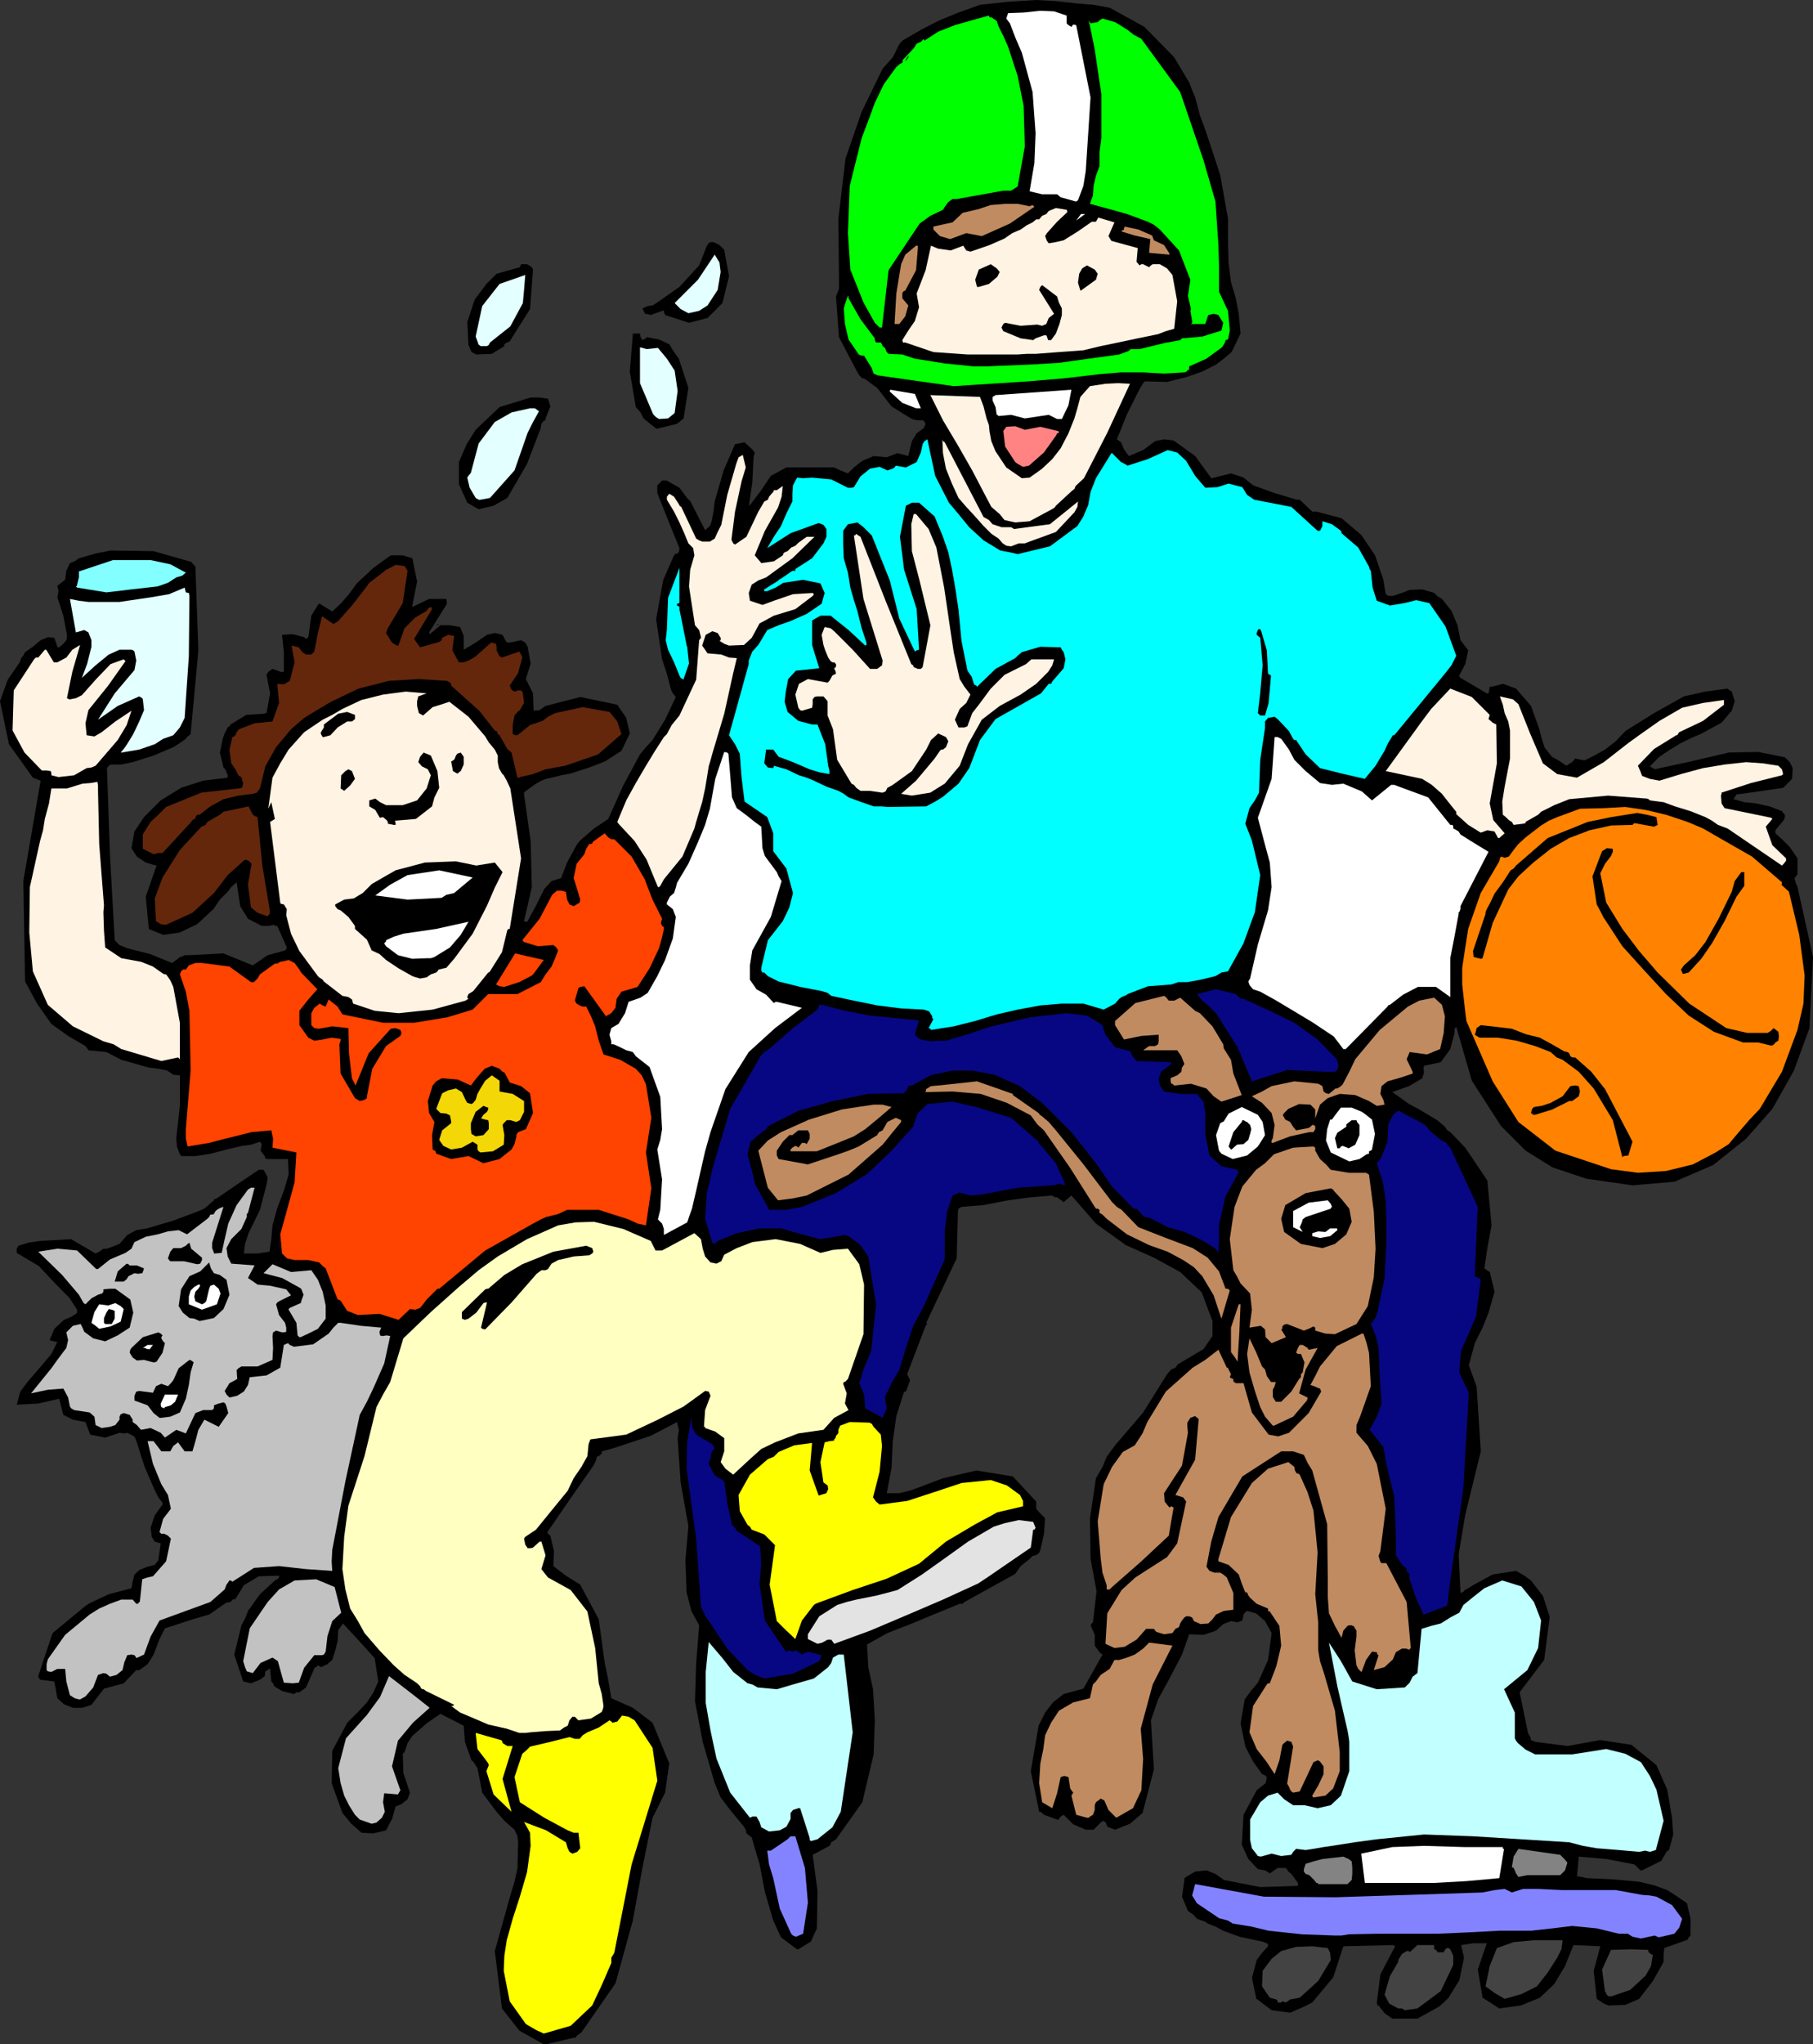
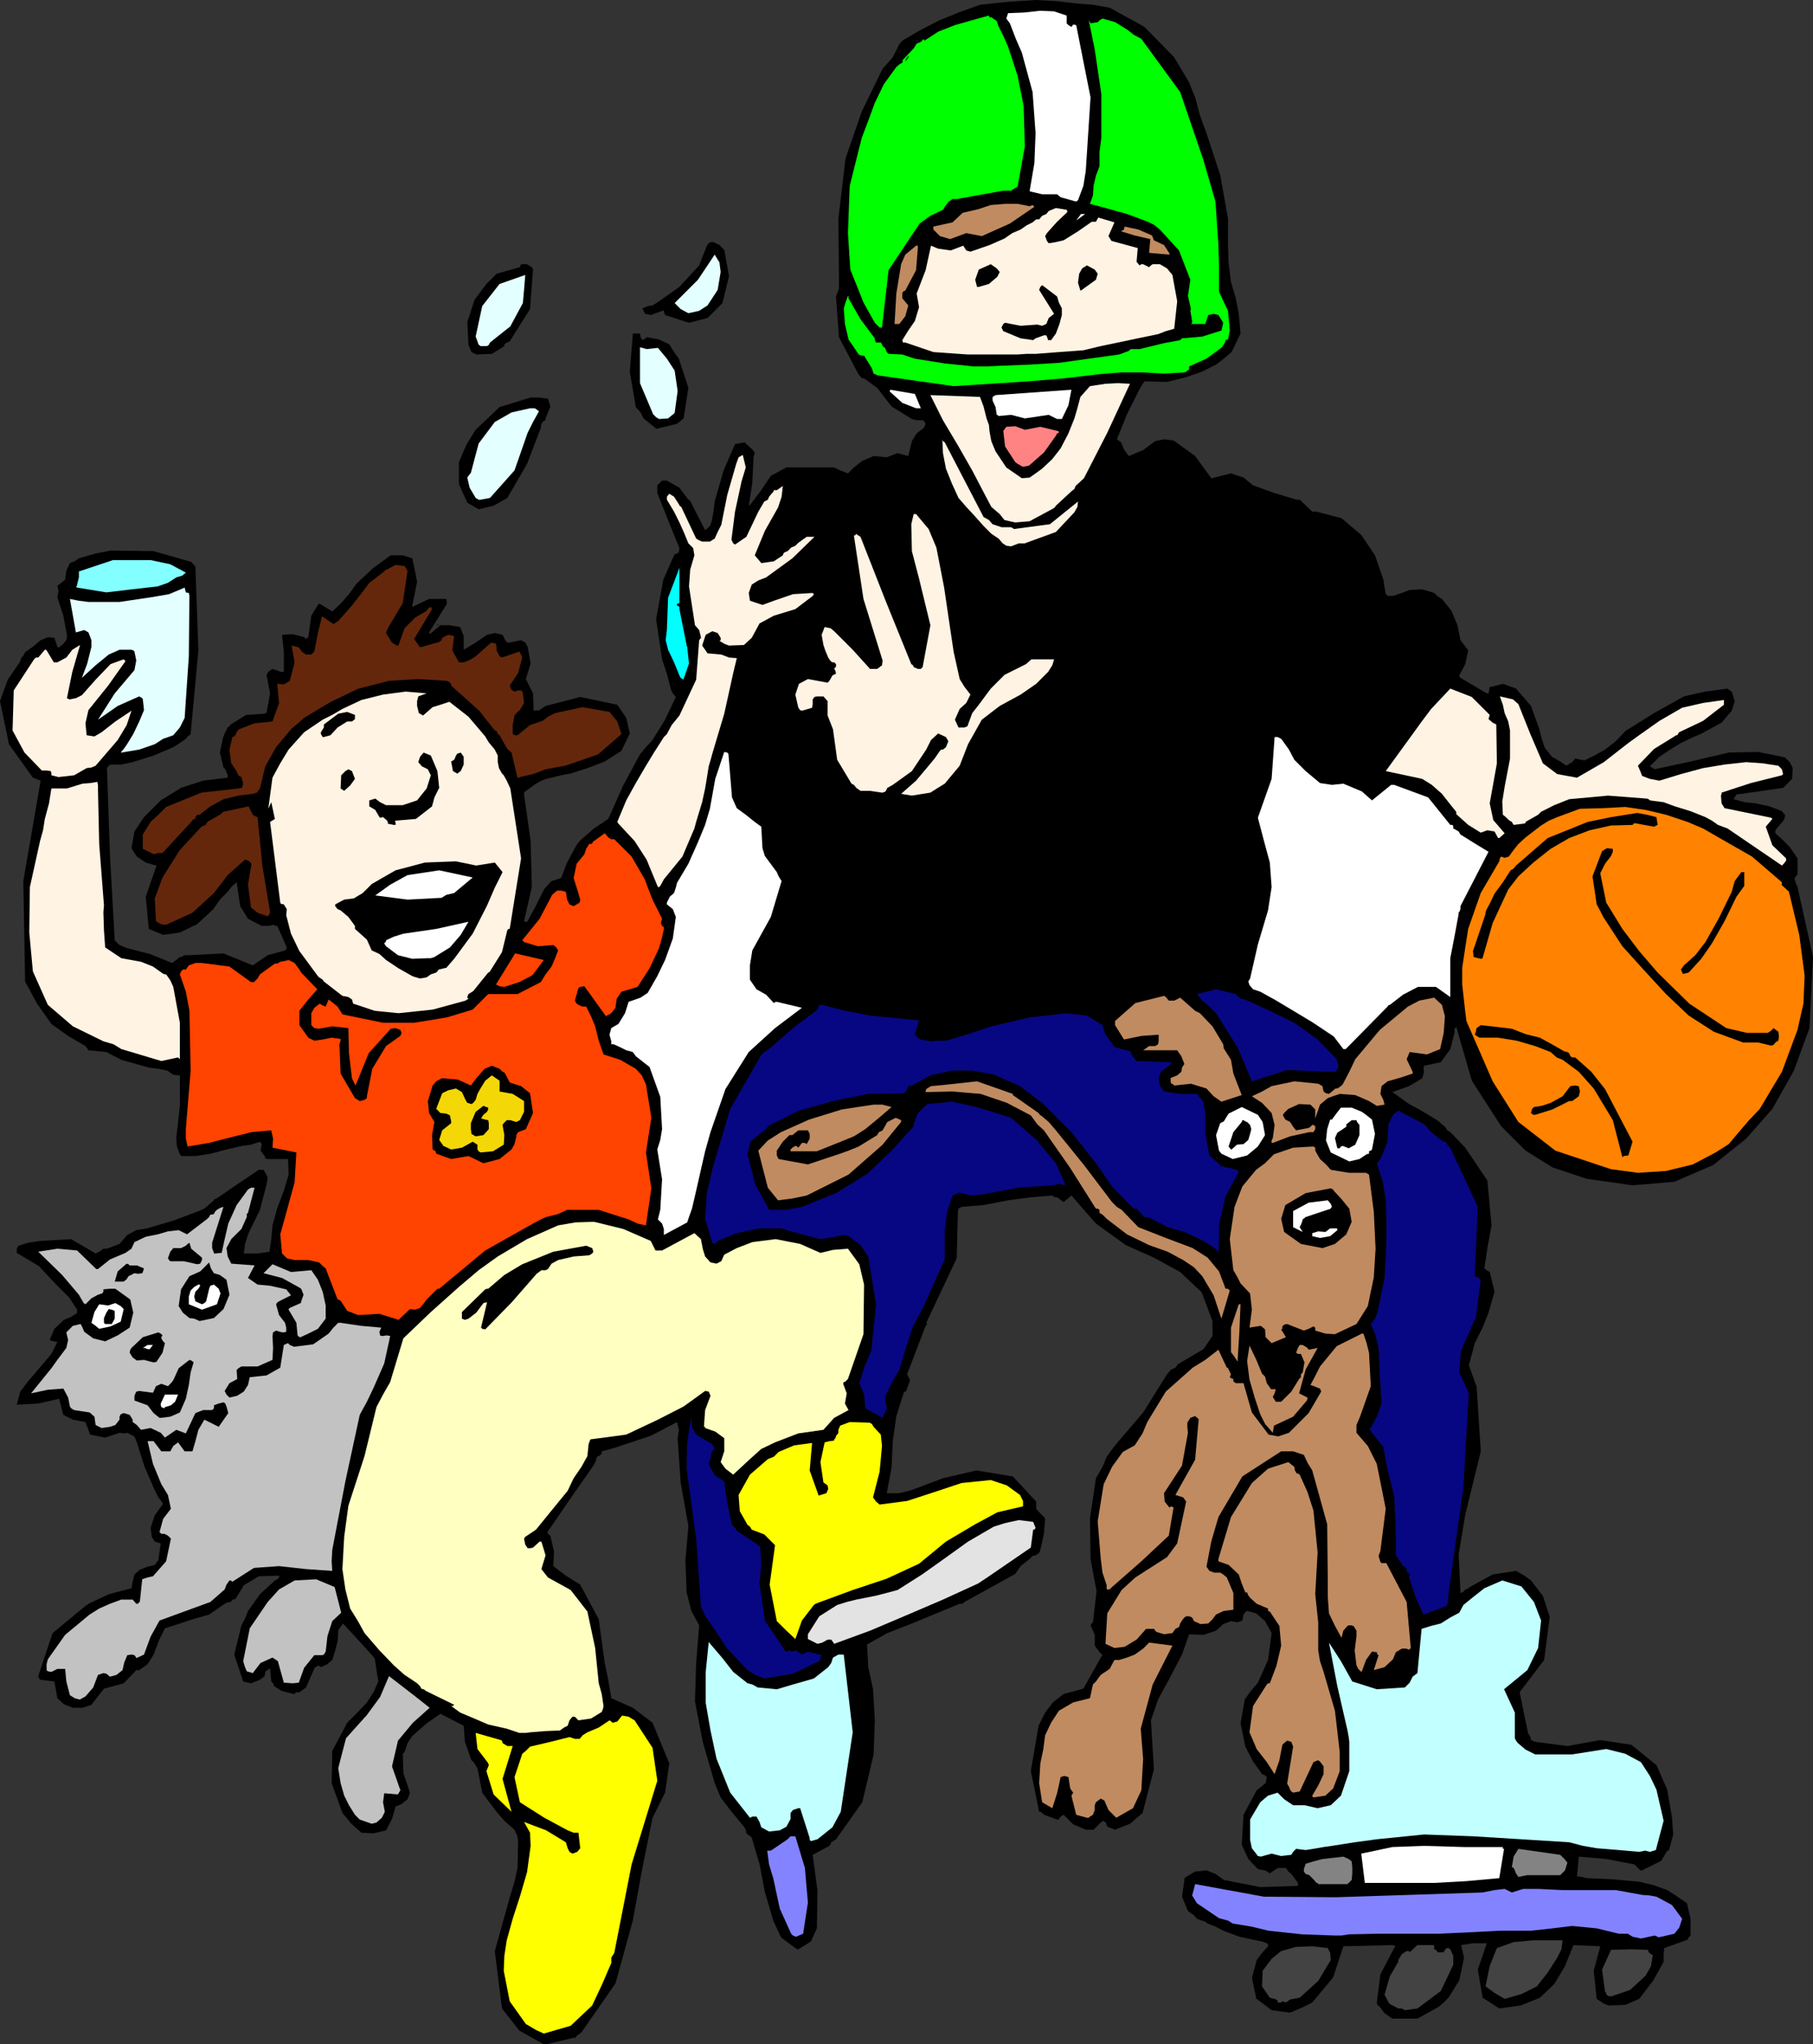
<svg xmlns="http://www.w3.org/2000/svg" xmlns:ns1="http://sodipodi.sourceforge.net/DTD/sodipodi-0.dtd" xmlns:ns2="http://www.inkscape.org/namespaces/inkscape" version="1.0" width="129.724mm" height="146.196mm" id="svg115" ns1:docname="Family Fun.wmf">
  <rect width="100%" height="100%" fill="#333333" stroke="none" />
  <ns1:namedview id="namedview115" pagecolor="#ffffff" bordercolor="#000000" borderopacity="0.25" ns2:showpageshadow="2" ns2:pageopacity="0.0" ns2:pagecheckerboard="0" ns2:deskcolor="#d1d1d1" ns2:document-units="mm" />
  <defs id="defs1">
    <pattern id="WMFhbasepattern" patternUnits="userSpaceOnUse" width="6" height="6" x="0" y="0" />
  </defs>
  <path style="fill:#000000;fill-opacity:1;fill-rule:evenodd;stroke:none" d="m 147.702,552.551 7.434,-1.777 h 0.485 l 0.323,-0.485 1.293,-0.969 9.211,-13.248 4.686,-16.964 2.586,-14.218 2.747,-13.571 3.394,-6.786 1.131,-7.917 -4.525,-10.986 -5.333,-4.039 -5.818,-2.585 -0.808,-4.847 -0.97,-4.685 -1.616,-11.794 -5.01,-9.371 -3.878,-2.423 -3.394,-2.585 0.162,-4.039 -0.97,-4.201 -0.646,-0.485 -0.162,-0.485 1.131,-1.616 5.656,-8.24 5.656,-8.078 0.646,-1.293 0.323,-1.131 0.485,-0.162 0.808,-0.646 v -0.646 l 2.424,-0.646 2.586,-0.808 8.242,-2.747 7.11,-3.716 0.485,2.1 -0.323,2.262 0.808,11.956 2.101,11.794 -0.808,9.209 0.323,8.724 1.293,5.009 2.101,3.878 -0.808,10.179 -0.323,10.34 2.101,10.986 3.232,11.148 1.616,3.878 2.586,3.393 3.717,4.524 0.485,0.808 0.162,0.969 1.454,1.131 0.97,3.393 1.131,3.716 1.454,7.594 2.262,7.755 2.101,4.524 3.878,2.908 0.485,0.323 h 0.323 l 3.394,-2.1 1.616,-3.554 0.162,-10.179 -1.293,-9.694 4.525,-2.423 0.323,-0.485 0.162,-0.485 1.293,-0.808 7.11,-10.017 3.07,-12.925 0.323,-9.209 -0.485,-8.401 -1.293,-5.978 -0.323,-6.139 5.494,-3.07 6.626,-2.585 6.626,-2.747 6.302,-2.585 h 0.808 l 0.485,-0.485 13.736,-7.594 1.454,-2.1 2.424,-1.939 0.808,-0.808 0.808,-0.162 0.97,-0.646 0.323,-0.808 0.97,-4.362 0.323,-4.201 -1.293,-1.293 -1.131,-1.293 v -1.939 l -6.302,-6.786 -9.858,-1.616 -9.05,2.1 -8.565,3.231 -3.232,0.808 h -3.394 l 1.293,-6.947 0.323,-7.109 0.97,-6.786 2.101,-6.624 h 0.485 l 1.131,-3.07 -0.808,-1.616 5.01,-13.087 h 0.162 v -0.323 l 0.323,-0.162 -0.323,-0.323 8.242,-17.449 0.323,-12.602 0.162,-0.808 0.808,-0.485 5.979,-0.485 6.626,-1.293 6.141,-0.808 5.818,-0.485 0.646,0.485 h 0.646 l 1.778,1.293 2.101,-1.777 6.626,7.594 8.08,5.816 7.595,3.393 7.11,3.878 5.818,5.493 2.909,7.755 v 4.039 l -2.424,3.554 -3.555,2.1 -3.555,2.1 v 0.162 l -0.485,0.646 -1.131,0.485 -1.131,1.293 -6.464,10.34 -7.595,8.886 -2.262,3.07 -1.131,2.747 -1.778,3.07 -1.616,10.825 0.162,10.986 1.616,8.724 -0.97,8.401 -0.323,0.323 -0.323,0.485 1.131,2.585 v 2.908 l 1.293,1.777 0.323,0.323 0.485,0.323 -5.171,9.209 -5.333,1.454 -2.909,2.262 -2.101,2.747 -1.778,3.554 -2.101,12.279 2.262,10.986 h 0.323 l 0.485,0.323 0.485,0.485 3.555,1.293 h 0.485 v -0.162 l 0.485,-0.646 0.808,-0.485 2.586,2.585 3.394,1.454 h 2.101 l 2.101,-2.1 0.646,-0.323 0.162,0.323 h 0.323 l 0.485,1.293 2.101,0.808 4.04,-1.616 3.394,-2.908 3.07,-11.794 -0.808,-13.248 1.939,-5.655 2.909,-5.332 3.555,-6.786 1.939,-5.493 3.878,0.162 3.394,-1.131 1.939,-1.777 2.101,-0.808 1.778,0.323 1.293,-0.485 0.323,-1.616 0.323,-0.485 0.646,-0.485 2.424,0.646 2.424,2.1 1.778,3.231 -0.97,7.27 -2.747,6.139 -1.778,2.1 -1.778,2.423 -1.131,6.463 1.293,6.301 2.101,4.039 2.424,3.393 0.808,0.323 0.485,0.485 -0.323,1.616 -2.424,1.939 -3.555,6.624 -0.485,8.078 1.778,3.878 2.586,2.747 1.939,0.323 1.293,0.808 2.101,-1.454 h 2.262 l 0.646,0.969 0.808,0.646 1.778,2.423 v 0.808 l -10.181,0.323 -9.858,-1.939 -2.262,-1.616 -2.424,-0.969 -3.07,0.323 -2.424,1.454 -0.485,0.323 v 0.485 l -0.646,4.524 1.616,3.878 1.616,1.131 0.808,0.969 2.262,0.808 0.646,0.485 2.101,0.808 2.101,1.131 4.363,1.616 4.525,0.969 1.616,0.323 1.293,0.485 0.323,0.323 v 0.485 l -1.616,1.777 -1.454,1.939 -1.293,4.847 1.131,5.332 v 0.323 h 0.162 l 4.04,3.07 5.01,0.646 3.394,-1.454 2.586,-1.293 5.656,-6.786 2.747,-8.401 13.413,-0.323 0.646,0.323 -0.323,0.485 -3.717,7.109 -0.97,7.594 0.162,0.808 h 0.323 l 1.616,2.1 2.101,1.454 h 6.787 l 5.818,-3.231 1.293,-1.131 1.293,-1.293 2.909,-4.685 1.293,-6.139 -0.808,-3.393 3.232,-0.485 h 3.717 l -2.424,7.109 1.293,7.594 4.525,2.908 5.818,-0.808 5.171,-2.1 3.878,-3.716 2.909,-4.847 2.262,-5.655 7.272,0.323 -1.778,6.624 0.808,7.594 0.97,0.646 0.97,0.646 1.293,0.485 4.525,-0.162 3.717,-1.616 3.717,-4.847 2.909,-5.17 v -1.939 l 0.162,-1.777 6.302,-2.262 0.323,-0.646 0.485,-0.485 v -4.524 l -0.97,-4.201 -2.586,-1.777 -2.747,-1.777 -3.555,-1.293 -4.04,-0.969 -7.11,-0.646 -7.11,-0.323 -1.293,-0.323 -1.293,-0.162 0.485,-5.332 7.434,0.646 7.595,1.454 1.616,1.616 h 0.485 l 5.171,-2.585 1.616,-2.747 h 0.323 l 0.162,-0.162 1.131,-4.201 -0.323,-4.524 -1.293,-7.594 -2.909,-6.624 -6.787,-5.493 -8.403,-1.293 -8.888,1.616 -8.726,-1.131 -1.131,-0.485 -0.162,-0.808 -0.323,-0.485 -0.323,-0.646 -2.262,-10.986 6.626,-8.725 1.454,-11.148 v -0.646 l -1.778,-5.493 -3.232,-4.201 -1.778,-1.293 -2.262,-1.293 -6.302,0.969 -5.333,2.908 -0.808,0.485 -0.97,0.646 h -0.323 l -0.323,0.485 -0.485,0.323 -0.485,0.162 -0.485,-10.502 1.778,-10.663 4.202,-17.126 -1.131,-17.449 -2.101,-5.816 1.616,-5.978 2.101,-4.201 1.616,-4.039 1.616,-5.655 -1.293,-5.332 -0.808,-0.485 -0.646,-0.485 0.808,-5.493 1.131,-6.139 -1.131,-12.117 -5.979,-8.886 -4.04,-4.201 -0.808,-0.485 -0.646,-0.969 -2.101,-1.777 -2.424,-1.454 -2.747,-1.616 -2.424,-1.293 -4.525,-3.231 4.525,-1.616 3.555,-2.1 0.485,-1.616 -0.162,-1.293 0.162,-0.162 v -0.323 l 4.525,-0.969 2.586,-3.554 1.131,-4.362 v -1.131 l 0.485,-0.485 4.202,14.541 7.918,12.279 6.626,6.624 7.272,4.524 9.211,3.07 12.443,1.777 11.312,-0.969 10.504,-4.524 8.888,-7.109 7.11,-8.078 5.818,-10.34 4.202,-11.471 0.97,-19.226 -4.202,-18.903 -0.485,-1.131 -0.323,-1.293 0.808,-0.969 v -4.362 l -2.101,-3.07 -2.101,-2.1 -1.778,-1.616 v -0.808 l 2.262,-2.747 0.323,-0.808 v -0.646 l -0.485,-0.485 -0.323,-0.485 -3.394,-1.293 -3.717,-0.808 -3.07,-0.323 -2.909,-0.808 0.808,-1.293 1.454,-0.162 5.656,-0.808 5.494,-0.808 2.424,-2.423 0.162,-2.908 -0.808,-1.616 -1.293,-1.293 -7.272,-1.454 -7.918,0.162 -10.342,2.423 -9.696,2.1 -1.293,-0.808 2.586,-2.585 2.909,-1.939 2.909,-1.777 3.394,-1.616 1.939,-0.808 1.778,-0.969 3.878,-2.1 2.747,-3.231 0.808,-2.585 -0.808,-2.585 -0.808,-0.485 -0.323,-0.323 -5.979,0.808 -5.818,1.293 -8.08,4.524 -7.757,4.847 -2.586,2.747 -2.909,2.262 -2.909,1.616 -2.586,1.293 -1.131,-0.162 -1.454,-0.323 -0.808,0.969 -1.616,0.969 -1.616,-1.131 -2.262,-1.293 -1.939,-2.423 -0.808,-2.423 -0.646,-2.585 -2.262,-6.301 -4.04,-4.685 -3.555,-1.293 -3.07,0.808 h -0.485 l -0.323,1.777 h -0.485 l -7.11,-4.201 -0.323,-0.323 v -0.323 l 1.616,-3.07 0.808,-3.716 -2.101,-2.747 -0.808,-4.039 -1.616,-3.878 -2.586,-3.231 -0.808,-0.485 -0.485,-0.323 -0.808,-0.808 -3.232,-0.969 -3.394,0.162 -2.101,0.808 -2.424,0.808 h -1.293 l -0.646,-0.485 -0.323,-1.777 -0.323,-2.1 -2.262,-6.624 -3.717,-5.493 -5.333,-4.524 -6.787,-1.777 h -1.131 l -3.394,-3.231 h -0.808 l -5.979,-1.777 -5.818,-2.1 -2.586,-2.1 -3.394,-1.131 -4.525,1.131 -0.485,0.162 h -0.323 l -4.363,-5.978 -5.818,-4.201 -2.586,-0.323 -2.424,0.485 -3.232,2.423 -3.878,1.616 -1.293,-1.777 -0.808,-1.939 -1.131,-0.808 2.747,-6.786 3.394,-6.786 0.485,-0.808 0.485,-0.808 0.485,-0.485 5.979,0.162 5.171,-1.293 4.202,-1.454 3.878,-1.939 2.101,-1.616 2.101,-1.777 2.424,-5.009 -0.485,-5.332 -0.808,-4.201 -1.293,-4.362 -0.646,-5.009 -0.162,-5.009 v -7.109 l -2.101,-11.794 -3.717,-11.31 -1.778,-4.847 -1.293,-4.847 -0.808,-1.939 -0.808,-2.1 -1.939,-3.231 -2.101,-3.554 -8.08,-8.24 -9.373,-5.17 -4.525,-0.808 -4.202,-0.323 L 285.87,0.323 280.214,0 l -7.595,0.485 -7.595,0.808 -5.818,2.1 -5.171,2.1 -5.01,2.585 -5.01,2.908 -0.808,0.969 -1.778,3.554 -2.747,3.07 -5.656,11.633 -4.363,12.602 -1.939,16.318 0.162,15.995 v 2.908 l -0.808,2.1 0.808,10.986 5.01,9.532 0.485,0.808 0.808,0.808 h 0.485 l 3.555,2.585 3.878,5.009 5.494,3.393 1.293,0.323 h 1.454 l 0.485,0.162 0.485,0.808 -0.485,1.131 -1.939,1.454 -1.293,2.1 -0.97,4.039 -2.909,-0.808 -2.909,1.131 -3.555,-0.323 -3.07,1.293 -2.262,1.777 -1.616,1.616 -2.424,-0.969 -1.293,-0.646 h -12.928 l -4.202,2.262 -2.586,3.878 -3.07,4.039 -0.323,0.162 v 0.323 l 0.97,-6.624 0.323,-6.786 0.323,-1.293 -0.646,-0.808 -2.101,-1.939 -2.586,0.485 -3.07,7.109 -2.424,8.401 -0.323,2.747 -0.485,2.585 -0.485,1.293 -1.293,1.131 -4.04,-7.917 -0.323,-0.323 h -0.162 l -2.424,-3.231 -3.394,-1.939 h -1.293 l -1.293,1.293 v 2.1 l 2.909,7.27 3.07,7.594 -0.162,1.131 -0.485,0.323 -0.646,0.162 v 0.323 h -0.162 l -2.909,6.624 -1.939,10.663 1.616,10.825 1.293,3.878 1.131,4.362 0.485,0.969 0.808,0.969 -2.909,6.139 -3.394,5.493 -1.778,1.939 -1.616,1.939 -4.525,8.401 -4.04,9.048 -3.878,2.585 -3.717,3.231 -0.808,0.969 -0.646,1.131 -2.101,3.878 -1.616,4.201 -2.586,0.808 -1.939,2.1 -2.262,4.524 -2.262,4.201 -0.162,0.162 h -0.485 l -0.323,-0.162 2.101,-9.209 -0.323,-12.44 -1.778,-12.602 v -0.485 l 0.323,-0.323 2.909,-2.1 1.454,-0.808 1.293,-0.485 1.454,-0.323 2.586,-0.646 2.586,-0.485 5.01,-1.616 4.202,-1.616 4.525,-2.908 2.262,-4.685 -0.97,-4.201 -2.424,-3.554 -10.019,-2.1 -9.373,2.423 -1.616,1.131 -1.616,0.162 -0.162,-4.685 -1.939,-3.878 1.293,-4.201 -0.808,-4.524 -0.646,-1.131 -1.131,-0.646 -3.07,0.646 h -0.646 l -0.485,-0.485 -0.808,-1.616 -2.101,-0.485 -2.101,0.485 -3.07,2.1 -3.232,1.939 v -3.716 l -0.97,-2.423 -2.909,-0.485 h -2.747 l -0.485,-0.323 h -0.323 l 0.646,0.323 h 0.485 l -2.909,2.423 v -0.323 l -0.162,-0.162 4.848,-7.755 -0.162,-1.293 h -4.686 l -4.363,2.1 h -0.162 v -0.323 l 1.293,-6.463 -1.293,-6.301 -2.586,-0.808 h -3.232 l -4.686,3.393 -4.525,4.201 -2.101,2.908 -2.262,2.585 -2.262,2.1 -3.394,-2.1 h -0.162 l -0.323,0.323 -1.778,2.908 -0.808,5.816 -0.646,0.485 -0.485,-0.485 -3.07,-0.808 -2.909,0.162 0.485,4.685 v 5.332 h -0.808 l -2.262,-0.808 -1.131,0.808 -0.485,0.808 0.97,5.009 -0.97,5.332 h -0.485 v 0.162 l -5.01,0.323 -4.202,2.585 -0.323,0.485 -0.485,0.323 -0.808,1.616 -0.485,1.293 -0.808,3.878 0.97,4.039 0.485,0.485 0.323,0.808 0.323,0.808 v 0.646 l -6.626,0.808 -5.979,1.939 -5.494,3.393 -4.525,4.524 -2.586,3.878 -0.808,4.524 1.454,2.262 2.424,1.616 1.616,0.485 1.293,0.323 -2.909,8.401 0.808,8.724 3.878,1.616 4.525,-0.646 4.686,-2.262 4.363,-4.039 1.778,-2.585 2.101,-2.1 0.97,-1.293 1.454,-1.293 0.97,6.463 2.101,3.393 3.717,1.939 h 1.778 l 1.616,-0.323 0.162,0.323 h 0.646 l 2.586,5.816 -0.162,0.485 -0.323,0.323 -4.686,1.293 -4.04,2.747 -7.918,-3.231 -9.373,0.485 h -1.131 l -0.97,0.485 h -0.323 l -0.97,0.808 -1.131,0.808 -5.979,-2.423 -6.302,-1.616 -1.939,-0.808 -1.293,-1.293 -1.293,-23.104 -0.808,-23.427 0.485,-0.646 0.485,-0.323 h 2.909 l 3.07,-0.646 5.656,-1.777 5.333,-2.262 1.778,-1.131 1.616,-1.131 0.323,-0.485 0.162,-0.162 0.485,-0.323 0.323,-0.323 2.101,-22.619 -0.808,-22.619 -1.131,-1.293 -10.181,-2.908 -11.635,-0.162 -4.04,0.808 -4.525,1.293 -1.131,0.808 -1.293,0.485 -0.97,2.1 -0.323,2.423 -2.101,1.616 0.323,1.454 -0.323,1.616 1.616,5.009 0.97,5.17 v 0.808 l -0.162,0.646 -0.808,0.969 -1.131,0.969 h -0.485 v -0.162 l -0.808,-2.423 -1.778,-0.162 -1.939,0.808 -2.101,1.777 -2.101,1.454 -0.485,0.969 -0.485,0.485 L 5.333,179.014 2.101,183.699 0,189.515 l 2.424,11.633 6.464,9.048 2.101,0.808 -4.686,27.143 0.485,27.143 3.232,5.978 3.878,5.493 4.525,3.231 4.686,2.747 0.485,0.646 0.323,0.485 4.848,0.485 4.04,2.1 4.04,1.131 3.394,0.969 2.586,0.323 2.424,0.485 1.616,1.131 1.778,0.162 v 8.24 l -0.97,8.724 0.162,2.262 0.808,2.1 0.323,0.323 v 0.162 h 3.878 l 4.202,-0.646 4.202,-1.131 4.202,-0.969 2.424,-0.323 2.424,-0.808 0.485,0.646 -0.323,1.777 1.131,1.454 0.162,0.646 0.646,0.162 h 5.494 l 0.162,4.201 -1.293,4.362 -1.778,4.685 -1.293,4.685 -0.323,3.716 -0.485,3.393 -3.232,0.485 h -3.717 l 0.323,-2.585 0.97,-2.908 3.07,-6.301 1.778,-6.786 0.323,-1.939 -0.646,-1.293 -0.485,-0.808 h -1.293 l -5.979,4.039 -5.656,3.878 h -0.485 v 0.323 l -2.586,2.262 -1.939,0.808 -6.464,2.423 -7.11,2.1 -2.909,0.485 -2.424,1.293 -2.101,2.423 -3.394,1.293 h -0.97 l -1.131,0.808 -0.97,0.485 -6.626,-3.878 -8.403,0.485 -3.232,0.485 -2.586,0.808 -0.485,0.808 v 1.131 l 5.979,3.554 5.01,5.332 3.232,3.231 2.101,3.231 v 0.808 l -0.323,0.323 -1.293,0.808 -1.939,0.808 -2.586,2.423 -1.293,3.07 1.131,0.323 0.97,0.162 -1.616,3.231 -2.586,3.07 -3.878,4.524 -1.939,2.585 -0.97,3.554 5.818,-0.323 5.656,-1.293 1.131,4.362 2.586,1.293 3.394,0.646 1.293,3.393 4.04,0.808 3.878,-1.293 1.293,0.162 0.808,-0.162 1.616,0.808 0.485,0.485 0.323,0.969 0.162,0.323 2.101,6.624 2.747,6.301 0.97,1.939 1.131,1.454 v 0.485 l -2.101,2.908 -1.131,3.393 0.323,2.423 0.808,1.293 1.616,0.485 -0.646,4.524 -0.97,1.293 -1.939,0.485 -2.101,0.808 -1.454,1.293 -0.485,1.939 -0.323,1.777 -6.141,1.616 -5.494,2.585 -0.323,0.323 h -0.162 l -9.211,7.594 -3.878,11.633 v 0.162 l 0.485,0.808 3.878,0.485 0.808,4.524 1.778,1.616 2.424,0.969 h 2.586 l 2.424,-0.808 3.394,-4.362 5.333,-1.454 3.394,-3.554 h 0.808 l 2.262,-1.616 1.616,-2.585 0.808,-2.1 0.808,-2.1 0.808,-1.616 0.646,-1.293 4.04,-1.293 3.394,-1.131 4.525,-1.293 3.717,-2.585 0.97,-0.646 1.131,-0.162 0.485,-0.646 0.808,-0.162 2.262,-3.716 4.04,-2.423 5.01,-0.162 h 0.485 v 0.485 l -0.485,0.485 -0.646,0.323 -4.04,3.716 -3.232,4.524 -0.808,2.1 -0.97,1.777 -1.939,7.917 2.424,7.27 2.101,0.485 2.424,-0.969 1.293,-0.969 0.162,-1.293 0.646,-0.323 0.162,-0.323 h 0.485 l 0.323,3.393 0.485,0.485 0.323,0.808 2.101,1.293 3.232,0.808 0.646,-0.485 h 0.808 l 1.778,-1.293 2.424,-5.493 h 0.323 l 0.485,-0.485 0.323,0.162 0.485,0.323 1.778,-0.808 0.485,-0.485 0.808,-0.646 0.808,-2.585 0.646,-2.585 0.162,-2.908 1.293,-1.777 4.04,4.362 4.525,5.009 0.97,6.301 -1.293,2.908 -1.778,2.747 -2.424,2.585 -2.909,2.908 -4.04,7.594 -0.162,8.724 2.909,8.078 2.424,2.908 2.747,2.423 3.232,0.162 3.394,-0.808 1.616,-3.07 0.97,-3.393 1.616,-0.646 1.616,-1.293 0.646,-1.777 -1.778,-5.332 -0.162,-5.17 0.485,-0.485 0.808,-2.423 1.293,-1.939 3.878,-3.393 3.717,-2.585 6.302,3.231 0.323,4.362 1.616,4.524 0.162,0.485 0.485,0.323 1.131,1.777 1.293,6.624 3.878,5.17 2.101,2.423 2.747,2.423 0.808,1.777 0.162,1.616 -0.162,6.947 -0.808,3.716 -1.131,3.716 -4.202,15.026 1.939,15.51 4.686,5.978 6.626,3.716 z" id="path1" />
  <path style="fill:#fff3e3;fill-opacity:1;fill-rule:evenodd;stroke:none" d="m 43.632,286.777 4.525,-0.969 0.485,0.485 v -9.855 l -1.778,-9.694 -0.808,-1.777 -1.131,-1.616 H 44.602 l -0.485,-0.162 -2.747,-1.939 -3.232,-1.293 -5.333,-0.969 -4.363,-2.908 -0.323,-4.524 -0.162,-5.009 0.162,-1.777 -0.162,-2.1 -1.131,-14.541 -0.323,-14.379 v -1.454 l -0.162,-0.969 -1.939,0.323 -2.101,0.162 -4.202,1.293 h -4.202 l -0.646,4.039 -1.131,4.201 -0.485,3.07 -0.808,2.908 -2.747,12.44 -0.162,12.279 0.97,10.502 4.04,9.048 6.787,5.816 8.242,4.039 2.747,0.808 2.101,1.293 z" id="path2" />
  <path style="fill:#fff3e3;fill-opacity:1;fill-rule:evenodd;stroke:none" d="m 107.787,273.852 9.211,-0.969 8.888,-2.423 0.485,-0.323 0.323,-0.162 -0.323,-0.323 v -0.162 l 0.323,-0.808 1.293,-0.808 4.04,-5.008 h 0.162 l 0.323,-0.323 3.232,-5.17 1.454,-5.978 0.323,-0.323 h 0.323 l 3.07,-19.065 -2.909,-18.903 -0.97,-2.1 -0.808,-1.454 -0.485,-0.485 -0.808,-1.454 -0.323,-1.616 v -1.777 l -0.808,-1.616 -1.616,-1.939 -0.97,-1.616 -4.525,-5.332 -5.171,-4.039 -2.424,0.808 -2.101,0.646 -2.586,2.262 -1.131,-0.646 -0.485,-1.939 v -1.293 l 0.323,-1.293 2.262,-0.808 -5.656,-0.485 -6.141,0.808 -5.818,1.454 -5.171,2.423 -2.747,1.616 -2.586,1.293 -5.01,3.393 -4.202,4.685 -2.262,3.716 -2.101,3.878 -1.131,8.401 0.808,-1.777 0.97,4.524 -0.485,0.323 -0.808,0.485 2.747,21.811 0.162,0.323 0.808,0.162 0.808,1.293 -0.162,1.616 1.293,5.009 2.262,4.685 5.01,6.786 0.323,0.323 0.485,0.323 0.485,0.323 0.323,0.485 5.01,3.878 1.616,0.323 0.97,0.646 0.323,1.131 5.818,1.939 z" id="path3" />
  <path style="fill:#fff3e3;fill-opacity:1;fill-rule:evenodd;stroke:none" d="m 178.245,239.762 0.323,-0.323 0.97,-1.777 5.01,-6.139 3.232,-7.594 0.485,-1.777 0.485,-1.616 1.131,-3.716 0.808,-3.716 0.485,-2.908 0.485,-3.07 0.485,-1.616 0.485,-1.777 3.232,-10.825 2.424,-10.986 0.97,-4.039 -2.101,-0.162 -2.101,-0.808 -3.717,-0.323 -0.646,-0.969 -0.808,-1.131 0.97,-2.908 1.778,-0.969 1.454,0.485 0.808,1.293 v 0.646 l -0.323,0.162 1.293,0.808 1.293,0.485 4.04,-0.162 2.101,-1.939 2.101,-3.878 3.878,-2.1 5.818,-1.777 4.686,-3.554 0.323,-0.485 -0.323,-0.323 -5.333,0.323 -5.171,1.777 -3.07,1.131 -3.394,-1.131 -0.323,-2.1 0.808,-2.262 1.778,-1.131 2.101,-0.808 7.11,-5.17 5.979,-5.816 h -2.101 l -2.262,1.616 -0.808,0.808 -1.131,0.485 -0.97,0.969 -0.808,0.323 -0.323,0.323 -0.162,0.485 -2.424,1.616 -3.394,0.485 -0.808,-0.969 -0.97,-1.131 2.747,-6.624 3.555,-6.301 0.97,-2.908 0.323,-2.908 -1.616,1.131 h -0.808 l -0.162,0.485 -0.323,0.323 -0.808,0.969 -0.323,0.808 -0.97,0.485 -1.616,2.747 -1.616,3.393 -1.616,3.393 -3.07,2.1 -0.485,-0.323 -0.485,-0.969 0.97,-7.594 1.778,-8.24 1.131,-3.716 -0.808,-3.393 -1.131,0.646 -0.646,1.777 -2.424,8.401 -1.616,8.078 -0.97,1.939 -0.808,1.777 -1.293,0.808 h -2.101 l -0.808,-0.323 -0.808,-0.485 -4.04,-8.563 -0.485,-0.323 v -0.162 l -1.454,-2.262 -1.293,-0.808 -0.646,0.808 v 0.808 l 1.939,3.231 1.454,2.908 1.293,2.908 1.131,2.747 1.293,1.293 0.323,1.939 -1.131,3.878 -0.323,4.524 1.616,10.502 1.131,1.293 0.485,1.939 v 0.162 l -0.485,0.646 -0.808,10.663 -4.525,9.694 -2.101,2.585 -1.293,2.423 -0.808,0.808 -2.586,4.039 -2.262,3.716 -2.747,4.685 -2.586,4.685 -2.424,5.816 0.323,0.485 4.363,4.685 3.232,5.009 3.07,7.432 z" id="path4" />
  <path style="fill:#fff3e3;fill-opacity:1;fill-rule:evenodd;stroke:none" d="m 481.891,233.946 0.485,-0.485 0.646,-0.808 v -0.646 l -3.717,-3.554 -1.778,-5.008 1.778,-2.1 -0.323,-0.323 -12.605,-2.585 -0.808,-1.293 -0.162,-2.1 0.162,-0.485 v -0.323 l 7.918,-2.585 8.403,-2.1 0.323,-0.323 -0.323,-1.293 -0.97,-0.969 -4.202,-0.646 -4.525,-0.323 -5.818,0.646 -5.818,0.969 -5.979,1.616 -5.818,1.777 -2.586,-0.485 -2.101,-0.808 -0.485,-1.293 -0.646,-1.454 4.363,-4.524 5.494,-3.393 0.485,-0.323 h 0.323 l 0.162,-0.323 0.323,-0.485 6.464,-3.07 5.656,-4.362 v -1.293 l -5.656,0.808 -5.656,1.293 -6.141,3.554 -5.494,3.878 -2.909,2.1 -6.626,5.17 -7.272,4.201 -5.333,-0.969 -3.878,-2.908 -3.394,-7.917 -3.232,-8.078 -1.454,-1.293 -3.555,-0.808 0.808,2.262 0.485,2.262 0.97,2.262 0.485,2.423 v 7.594 l -1.454,7.594 -0.646,4.039 0.162,3.554 0.808,0.646 0.808,0.808 0.808,0.485 0.485,0.808 2.586,-0.323 0.646,-0.162 v -0.323 l 3.394,-1.939 0.808,-0.808 3.555,-1.777 4.04,-1.616 10.504,-0.969 10.504,0.808 0.485,0.162 0.323,0.323 3.717,0.485 3.07,1.131 4.202,1.293 4.04,1.616 1.778,0.969 1.616,1.131 1.293,0.485 1.293,0.485 z" id="path5" />
  <path style="fill:#fff3e3;fill-opacity:1;fill-rule:evenodd;stroke:none" d="m 405.131,226.514 h 0.323 l 1.454,-1.293 -3.07,-3.554 -0.97,-4.524 1.939,-10.825 -0.162,-10.502 -0.97,-0.485 -1.131,-0.969 0.323,-1.131 -4.848,-4.847 -5.818,-2.262 -5.171,5.493 -2.909,3.878 -0.808,1.131 -8.565,11.794 9.858,2.1 2.586,1.616 2.747,2.423 1.778,2.262 1.939,2.423 0.162,0.162 v 0.646 l 3.232,2.908 3.394,2.1 1.778,-0.646 1.939,0.323 z" id="path6" />
  <path style="fill:#fff3e3;fill-opacity:1;fill-rule:evenodd;stroke:none" d="m 273.427,147.67 2.101,-0.808 h 1.616 l 1.293,-0.485 7.11,-2.585 5.01,-5.332 0.808,-1.454 0.162,-1.454 -7.595,6.139 -9.696,1.293 -0.808,-0.485 h -2.586 l -2.424,-0.808 -0.97,-1.131 -1.454,-0.808 -10.504,-20.196 -0.485,-0.323 -0.162,-0.485 0.162,3.716 0.808,4.201 1.616,4.039 1.778,3.878 2.101,2.423 2.101,2.262 2.586,2.908 2.101,2.1 1.939,1.293 1.131,1.293 0.97,0.646 z" id="path7" />
  <path style="fill:#fff3e3;fill-opacity:1;fill-rule:evenodd;stroke:none" d="m 274.558,141.208 3.878,-0.323 6.302,-3.393 0.485,-0.323 0.323,-0.485 4.363,-4.039 0.646,-0.485 0.323,-0.808 2.262,-2.1 6.302,-12.279 6.141,-13.248 -3.232,-0.162 -3.394,0.162 -4.202,0.646 -2.586,2.908 -0.808,3.07 -0.808,2.747 -1.616,4.039 -2.101,4.039 -2.262,2.908 -2.747,2.585 -1.778,1.293 -1.616,1.131 -2.101,0.162 -4.202,-2.908 -2.909,-4.362 -1.131,-2.747 -0.485,-2.585 -0.162,-1.777 -0.646,-1.777 -0.808,-3.231 -0.97,-2.585 -13.413,-0.485 3.394,6.786 4.04,6.786 3.878,6.786 3.717,7.109 1.454,2.747 2.262,1.939 1.293,1.616 z" id="path8" />
  <path style="fill:#fff3e3;fill-opacity:1;fill-rule:evenodd;stroke:none" d="m 261.63,95.808 h 13.574 l 2.424,-0.162 h 2.424 l 6.302,-0.485 6.626,-0.485 4.686,-1.131 4.686,-0.969 5.333,-1.131 5.494,-1.131 2.101,-0.808 2.262,-0.646 0.808,-7.432 -1.293,-7.109 -1.454,-1.777 -1.939,-1.131 h -1.939 l -0.485,0.323 -0.485,0.485 -1.616,-0.808 h -0.485 l -0.485,0.323 -0.808,-0.969 0.323,-3.716 -7.11,-1.939 -0.808,-1.293 1.616,-3.716 -4.363,-1.293 -0.646,1.131 h -1.131 l -3.717,2.585 -3.878,2.423 -2.101,0.485 -1.939,0.323 -0.485,-0.646 -0.485,-1.293 0.485,-0.808 2.747,-3.07 2.747,-2.585 v -0.323 l -0.162,-0.323 -2.909,-0.485 -1.939,0.808 -0.646,0.808 -1.131,0.485 -0.808,0.969 h -0.808 l -0.97,0.808 -1.616,0.808 -1.616,1.131 -2.262,0.969 -2.101,1.454 -4.04,1.777 -4.202,1.454 -0.97,0.323 -1.131,-0.323 -0.808,-1.293 -3.394,1.293 -3.394,-0.485 -1.939,-0.808 -1.454,6.624 -2.424,6.301 0.646,3.716 -1.131,3.716 -1.778,2.585 -1.616,2.585 0.162,0.646 h 0.646 l 7.595,2.585 z" id="path9" />
  <path style="fill:#fff3e3;fill-opacity:1;fill-rule:evenodd;stroke:none" d="m 15.837,210.034 4.202,-0.485 3.394,-1.939 1.293,-0.162 1.131,-0.485 5.979,-6.947 2.424,-4.039 1.293,-3.878 -4.363,2.908 -3.717,2.908 -1.939,1.131 -2.101,-0.323 -0.323,-3.231 0.808,-3.554 5.333,-6.624 4.686,-6.624 -0.485,-0.485 -3.555,1.293 -3.878,4.039 -3.878,4.362 -1.616,0.808 -1.616,0.323 h -0.162 l -0.646,-0.323 1.454,-7.109 2.101,-7.27 -2.101,1.293 -1.616,2.1 -2.424,1.293 h -0.97 l -1.939,-3.231 -0.162,-0.162 h -0.323 l -1.778,2.1 H 9.696 l -0.485,0.485 -5.494,8.401 -0.323,10.825 3.232,5.978 4.686,4.847 h 1.293 l 1.131,0.162 0.162,0.646 v 0.485 z" id="path10" />
  <path style="fill:#ffff00;fill-opacity:1;fill-rule:evenodd;stroke:none" d="m 147.056,549.643 7.272,-2.1 5.818,-5.493 2.586,-5.493 2.586,-5.978 v -1.454 l 0.808,-1.293 4.686,-23.912 6.949,-22.619 -1.293,-8.886 -4.848,-7.432 -1.616,-0.969 -1.778,-0.323 -1.293,1.616 -1.293,0.323 -0.323,-0.323 -0.485,-0.323 -2.909,1.939 -3.07,1.293 -1.293,0.808 -0.808,0.969 h -1.293 l -1.454,-0.485 -5.171,1.293 -5.494,1.293 -1.131,1.131 -0.97,0.808 -2.101,6.301 1.454,6.786 6.626,4.201 6.302,3.393 1.616,0.646 h 1.293 l 0.485,4.201 -0.808,0.969 -1.293,0.485 -0.808,-0.485 -0.485,-0.969 -0.485,-1.616 -5.333,-3.231 -5.979,-2.262 1.616,2.908 0.162,3.554 -0.97,7.109 -1.939,6.624 -1.939,5.978 -1.616,5.816 -0.646,4.201 -0.162,4.039 1.616,8.24 4.363,6.139 2.747,1.616 z" id="path11" />
  <path style="fill:#434343;fill-opacity:1;fill-rule:evenodd;stroke:none" d="m 379.921,543.342 3.394,-0.485 6.302,-4.685 3.394,-7.109 v -2.423 l -0.808,-1.777 -0.485,-0.323 h -0.485 l -0.485,0.485 -0.323,0.646 h -1.616 l -0.485,-0.646 -0.485,-0.162 v -1.131 h -4.525 l -2.101,1.939 -0.162,-0.323 h -0.646 l -1.293,0.808 -0.97,1.616 v 0.485 l -2.262,3.878 -1.454,5.009 1.293,2.423 2.424,1.293 h 0.97 z" id="path12" />
  <path style="fill:#434343;fill-opacity:1;fill-rule:evenodd;stroke:none" d="m 345.985,541.242 h 0.485 l 0.323,-0.323 0.97,0.323 1.131,-0.808 2.586,-0.485 5.01,-4.524 3.394,-5.655 -0.162,-1.939 -0.646,-1.293 -4.202,-0.485 -4.363,0.162 -4.04,1.131 -2.586,2.1 -2.424,3.231 -0.162,4.201 0.97,1.454 1.131,1.616 1.778,0.485 0.323,0.323 v 0.485 z" id="path13" />
  <path style="fill:#434343;fill-opacity:1;fill-rule:evenodd;stroke:none" d="m 406.908,540.272 4.525,-1.293 4.202,-2.1 2.909,-3.716 2.586,-4.039 1.131,-2.262 0.323,-2.423 h -7.918 l -5.333,0.485 -4.525,1.616 -1.939,4.847 -1.131,5.493 2.424,1.777 z" id="path14" />
  <path style="fill:#434343;fill-opacity:1;fill-rule:evenodd;stroke:none" d="m 435.673,539.626 5.171,-1.777 4.202,-3.878 1.454,-2.585 0.485,-3.07 h -0.323 l -0.808,-0.646 -0.162,-0.646 -4.525,-0.162 -5.494,0.162 -2.424,5.332 0.808,5.978 0.323,0.323 v 0.323 l 0.485,0.485 z" id="path15" />
  <path style="fill:#8383ff;fill-opacity:1;fill-rule:evenodd;stroke:none" d="m 443.753,523.954 3.717,-0.808 1.131,0.485 4.202,-0.969 1.293,-1.616 0.808,-2.423 -2.747,-3.716 -4.202,-2.262 -1.778,-0.323 -2.101,-0.162 -7.11,-1.293 h -14.382 l -6.626,-0.323 h -4.04 l -3.07,0.969 -1.939,-0.969 -2.747,0.323 -3.232,0.646 -19.715,0.646 -20.038,0.646 -19.392,-0.162 -18.584,-3.393 -0.323,1.293 -0.485,1.777 1.293,2.1 5.979,4.039 2.424,0.646 1.293,0.808 5.01,0.808 4.686,1.131 9.05,0.969 8.888,0.323 h 1.778 l 1.939,-0.323 8.08,-0.162 h 15.998 l 7.434,-0.323 9.211,-0.485 h 8.565 l 5.818,-0.646 5.333,-0.646 6.626,0.646 5.979,1.454 h 2.424 l 1.293,0.808 z" id="path16" />
  <path style="fill:#8383ff;fill-opacity:1;fill-rule:evenodd;stroke:none" d="m 215.251,523.47 1.939,-0.808 1.293,-8.401 -0.808,-9.371 -2.586,-8.563 h -1.293 l -0.808,0.808 -4.525,3.07 h -0.97 l 0.485,3.716 1.131,3.716 1.778,8.24 3.07,6.786 0.485,0.485 z" id="path17" />
  <path style="fill:#838383;fill-opacity:1;fill-rule:evenodd;stroke:none" d="m 356.489,509.252 h 7.918 l 1.131,-1.131 0.162,-1.616 v -1.777 l -0.162,-1.616 -0.808,-0.646 -1.454,-0.646 -2.747,0.323 -2.909,0.323 -2.424,0.646 -2.101,0.646 -0.485,1.454 v 0.646 l 0.485,0.646 0.97,0.323 1.293,1.293 0.646,0.808 h 0.323 z" id="path18" />
  <path style="fill:#ffffff;fill-opacity:1;fill-rule:evenodd;stroke:none" d="m 370.71,508.929 h 17.13 l 8.726,-0.485 8.888,-0.808 1.293,-7.917 h -0.323 v -0.485 h -10.504 l -10.827,-0.323 -8.565,0.323 -8.403,1.777 0.97,7.917 z" id="path19" />
  <path style="fill:#838383;fill-opacity:1;fill-rule:evenodd;stroke:none" d="m 410.625,507.313 2.424,-0.485 h 8.888 l 1.293,-1.293 0.646,-2.1 -0.808,-0.969 -1.131,-1.131 -11.312,-1.616 -1.293,2.1 -0.485,2.908 h 0.323 l 0.162,0.162 0.323,0.646 0.323,0.808 z" id="path20" />
  <path style="fill:#c2ffff;fill-opacity:1;fill-rule:evenodd;stroke:none" d="m 340.976,501.82 2.909,-0.808 2.586,0.646 2.747,-0.323 0.485,-0.808 0.808,-0.808 2.586,0.323 2.101,-0.323 2.747,-0.485 2.262,-0.323 6.141,-0.969 5.979,-0.808 12.766,-1.293 13.251,0.485 13.09,0.808 12.928,0.808 3.717,0.969 3.717,0.646 5.979,0.485 5.494,0.485 1.616,-0.323 1.293,0.323 1.616,-0.485 2.101,-7.917 -1.939,-8.401 -1.778,-3.716 -2.424,-3.716 -4.202,-2.262 -5.171,-1.293 -9.211,1.454 h -10.019 l -2.586,-1.293 -2.101,-1.777 -0.485,-0.646 -0.323,-0.646 v -6.947 l -2.909,-6.301 6.302,-5.17 2.909,-5.978 0.808,-7.432 -1.939,-5.008 -3.394,-4.201 -5.171,-1.616 -4.848,2.1 -3.07,2.423 -2.586,2.1 -1.131,2.1 -2.424,1.293 -2.586,1.616 -2.586,0.646 -2.586,0.808 -1.131,11.956 -1.293,0.969 -0.808,1.616 -1.293,1.293 -7.595,0.485 -6.626,-2.1 -3.07,-5.493 -3.232,-5.008 2.262,11.794 2.747,11.956 0.323,1.777 0.162,1.293 v 7.917 l -2.262,6.624 -2.747,2.585 -3.555,0.808 -3.555,-0.808 h -3.07 l -2.424,-1.616 -1.778,-1.777 -2.586,0.808 -2.101,1.777 -2.747,4.685 v 5.493 l 0.485,2.262 1.131,1.454 0.485,0.646 z" id="path21" />
  <path style="fill:#c2ffff;fill-opacity:1;fill-rule:evenodd;stroke:none" d="m 219.291,497.619 1.778,-0.485 4.04,-3.231 2.262,-4.201 3.232,-21.488 -2.424,-21.003 h -1.454 l -1.454,0.808 -0.485,1.454 -0.808,1.131 -3.878,3.07 -5.656,1.616 -4.363,1.293 -5.171,-0.485 -1.454,-0.808 -1.293,-0.323 -3.878,-3.07 -2.909,-3.716 -3.717,-4.362 -0.808,8.078 v 8.401 l 1.293,7.432 1.616,7.594 3.717,9.209 5.333,6.786 0.646,-0.323 h 1.131 l 0.808,1.454 0.485,1.454 2.101,1.131 2.909,-0.323 1.778,-0.969 1.131,-2.1 v -1.616 l 0.646,-0.808 1.454,-0.485 h 0.485 l 2.586,8.078 v 0.485 z" id="path22" />
  <path style="fill:#c2c2c2;fill-opacity:1;fill-rule:evenodd;stroke:none" d="m 100.515,492.934 1.293,-0.323 1.454,-1.293 0.808,-1.616 -0.485,-2.585 0.323,-2.423 3.717,0.323 0.162,-0.323 0.485,-0.808 -2.262,-6.463 1.616,-6.947 4.04,-4.847 4.525,-4.039 -3.878,-3.07 -7.11,-5.493 -2.424,5.655 -3.555,4.847 -5.656,6.301 -2.101,8.078 0.646,4.039 0.97,3.393 1.293,2.585 1.616,2.585 1.293,1.293 z" id="path23" />
  <path style="fill:#c08b60;fill-opacity:1;fill-rule:evenodd;stroke:none" d="m 293.95,491.318 h 0.485 l 0.323,-0.323 0.808,-0.485 0.485,-1.293 v -1.293 l 0.323,-0.808 1.293,-0.969 0.97,0.485 1.131,2.585 2.101,2.1 4.525,-2.585 2.262,-4.847 0.485,-8.401 -0.646,-8.24 3.232,-11.956 5.333,-10.502 -6.302,-0.808 -1.616,1.616 -2.262,1.616 -2.101,0.808 -2.101,0.646 h -1.293 l -1.293,2.423 -2.424,1.616 -1.293,1.777 -0.808,0.808 -0.808,3.716 -4.525,1.131 -3.878,2.262 -2.101,3.231 -1.616,3.393 -0.485,3.716 -0.808,3.878 -0.323,5.332 0.808,5.17 2.747,1.616 1.293,-4.039 0.97,-4.362 0.97,-0.323 1.131,0.323 0.485,3.07 0.323,0.485 0.485,0.646 -0.485,0.808 1.293,5.17 z" id="path24" />
  <path style="fill:#ffff00;fill-opacity:1;fill-rule:evenodd;stroke:none" d="m 138.329,489.703 -2.424,-8.886 2.747,-8.886 h -1.454 l -1.293,-0.808 -0.162,-0.646 -0.323,-0.162 -6.787,-1.939 0.485,4.362 2.586,3.393 0.323,0.485 0.162,0.485 -0.646,1.616 1.939,6.301 z" id="path25" />
  <path style="fill:#c08b60;fill-opacity:1;fill-rule:evenodd;stroke:none" d="m 355.196,485.825 3.232,-0.485 2.101,-1.939 1.778,-4.685 v -5.17 l -1.293,-11.148 -3.07,-10.502 -0.97,-2.908 -0.485,-2.908 v -7.594 l -0.808,-7.594 0.646,-11.31 -1.131,-11.31 -1.616,-5.009 -2.101,-4.685 -0.485,-0.323 h -0.323 l -0.485,-0.808 -0.162,-0.969 -1.616,-1.293 -5.494,1.777 -4.363,3.878 -5.656,9.209 -3.394,11.31 v 0.646 l 2.747,0.969 2.747,2.585 0.808,2.423 0.97,2.423 h 0.485 l 0.323,0.808 0.485,0.646 1.778,1.616 3.07,1.293 v 0.646 l 0.485,0.162 2.586,3.878 0.485,5.332 -1.293,5.493 -1.778,4.685 h -0.485 l -0.323,0.323 -3.717,5.816 -0.97,7.109 1.939,4.524 2.747,3.554 2.101,3.231 1.293,-3.716 0.808,-4.201 0.485,-0.485 0.808,-0.646 1.131,0.323 0.485,1.293 -1.616,10.017 0.485,0.808 0.323,0.808 0.323,0.485 0.485,0.323 1.778,-0.323 3.717,-7.917 1.131,-0.485 h 0.162 l 0.485,0.323 0.97,1.293 v 2.1 l -1.454,3.07 -1.616,2.747 v 0.162 z" id="path26" />
  <path style="fill:#ffffc2;fill-opacity:1;fill-rule:evenodd;stroke:none" d="m 140.43,468.376 h 1.778 l 1.293,-0.162 4.04,-0.323 3.878,-0.162 1.131,-0.808 0.97,-0.485 0.485,-1.454 0.808,-0.969 h 0.646 l 0.97,0.969 3.394,-0.485 2.909,-1.777 0.323,-0.808 0.162,-0.808 -0.485,-3.231 -0.808,-2.908 -0.97,-9.532 -2.101,-9.855 -4.525,-5.816 -6.141,-3.393 -1.778,-2.262 1.131,-3.716 -1.131,-3.716 h -0.485 l -1.778,1.616 -0.646,0.162 h -0.808 l -0.646,-0.969 -0.323,-1.616 0.323,-0.485 2.909,-1.939 4.202,-5.17 4.363,-5.332 1.616,-3.393 2.101,-3.07 1.616,-2.908 0.323,-3.231 0.485,-1.293 9.696,-1.293 8.565,-4.039 6.949,-3.554 5.818,-4.201 0.97,0.162 0.485,1.131 -1.454,3.878 -0.323,4.524 h 0.323 v 0.323 l 2.747,0.969 2.424,1.777 v 3.554 l -0.97,2.908 1.293,1.777 2.101,1.616 2.262,-2.1 2.262,-2.1 3.07,-2.747 3.717,-1.777 6.302,-2.423 6.787,-0.969 2.909,-3.231 3.878,-2.1 -0.97,-1.777 0.485,-2.747 -0.485,-1.293 -0.485,-1.293 0.162,-0.485 h 0.323 l 0.808,-0.808 4.202,-12.117 0.162,-13.41 -1.293,-5.493 -3.07,-4.201 -4.04,0.323 -3.394,0.808 -2.586,-1.131 -2.909,-1.293 -6.626,-1.293 -6.302,0.808 -4.202,1.616 -3.394,1.777 -0.808,1.777 -1.293,0.646 -1.616,-0.323 -1.454,-1.616 -0.646,-2.1 -0.485,-2.585 -1.778,-1.616 -8.726,4.685 h -1.778 l -1.293,-2.585 -7.434,-3.231 -7.918,-1.939 -5.01,0.162 -4.686,0.808 -8.403,3.716 -7.918,4.685 -5.171,3.716 -5.333,4.524 -7.595,6.786 -7.434,7.109 -3.555,11.794 -1.939,3.393 -1.778,3.393 -3.232,13.248 -4.363,13.41 -1.131,8.401 -0.485,8.725 0.808,5.493 1.293,5.17 2.101,3.393 1.778,3.231 4.04,4.685 3.878,4.039 2.909,2.585 3.394,2.262 0.808,0.808 0.323,0.646 0.485,0.162 h 0.162 l 0.646,0.485 7.595,3.716 -0.323,0.323 h -0.485 l 2.424,1.777 3.07,1.293 4.525,1.939 5.01,1.131 z" id="path27" />
  <path style="fill:#c2c2c2;fill-opacity:1;fill-rule:evenodd;stroke:none" d="m 21.654,459.328 1.454,-0.808 2.101,-2.423 1.293,-3.393 1.454,-0.485 0.808,0.162 0.97,0.808 1.778,-0.485 1.616,-1.293 0.485,-2.1 0.808,-1.939 1.131,-0.162 0.808,0.162 0.485,0.646 v 0.162 l 2.101,-0.969 1.778,-4.847 2.424,-4.362 13.736,-5.008 3.878,-3.393 0.485,-1.293 0.808,-1.131 h 0.323 l 0.485,0.323 5.818,-3.716 6.787,-0.485 7.272,0.808 7.11,0.485 -0.162,-2.585 0.162,-3.07 3.555,-18.58 3.878,-17.934 1.939,-3.554 1.778,-3.716 2.909,-6.624 1.616,-7.432 -0.97,-0.162 -0.97,0.162 h -0.323 l -0.485,-0.162 -0.162,-0.969 0.485,-1.131 -5.494,-0.485 -5.494,-0.808 h -0.646 l -1.293,1.293 -1.293,1.616 -4.202,2.908 -5.171,0.646 -1.131,-0.485 -0.485,-0.485 -1.131,0.485 -0.97,6.139 -3.717,2.1 -4.525,0.485 -0.485,2.1 -1.131,1.777 -1.778,1.131 -2.101,0.485 -0.808,-0.808 -0.485,-0.969 1.293,-2.1 2.101,-1.131 -0.162,-2.423 0.485,-0.485 0.808,-0.485 h 4.363 l 4.04,-1.777 0.162,-3.231 -0.162,-3.231 0.162,-0.969 0.808,-0.485 1.616,0.485 h 0.485 l 0.646,-0.162 v -1.131 l -0.323,-1.293 -1.616,-2.1 -0.808,-2.908 0.323,-0.485 0.485,-0.323 3.232,-1.616 -0.646,-0.808 -0.646,-0.808 -4.363,-0.969 -3.394,-0.323 -2.586,-1.777 1.778,-3.393 -6.302,-0.485 -0.97,-1.939 -0.323,-2.262 1.293,-2.423 2.747,-2.747 1.454,-3.231 v -0.808 l 0.323,-0.323 1.778,-6.786 h -0.97 l -0.808,0.485 -3.07,4.201 -2.262,5.009 -0.485,2.1 -0.485,2.1 -0.808,3.716 -1.778,0.162 h -0.323 v -0.162 l -0.485,-1.293 v -1.454 l 3.07,-9.694 -0.97,0.323 -0.808,0.485 -0.485,0.485 -0.323,0.646 -0.485,0.162 h -0.485 l -0.323,0.646 -0.485,0.485 -5.494,4.201 -2.262,-1.131 -2.909,0.323 -2.747,0.808 -3.232,0.646 -3.07,1.454 -0.808,1.777 -1.616,1.131 -4.202,1.777 -3.232,2.585 h -0.485 l -5.171,-5.008 -5.333,-0.485 -5.171,0.808 6.464,6.301 2.747,3.231 1.778,2.1 1.293,2.262 0.485,0.323 1.616,-1.616 1.778,-0.969 0.97,-0.323 h 0.162 l 0.323,-0.485 v -0.646 l 1.778,-0.162 h 1.454 l 4.04,2.908 0.808,3.554 -0.97,4.039 -3.232,2.1 -3.394,1.616 -3.232,-0.808 -2.424,-1.777 -0.485,-1.131 -0.485,-0.969 -2.101,0.485 -1.778,1.777 0.485,2.1 -0.485,2.1 -2.424,3.231 -1.616,2.262 -5.494,6.786 4.525,-0.969 4.202,-0.323 1.293,2.423 0.485,2.423 0.323,0.485 0.808,0.485 4.202,0.646 1.293,1.131 0.323,2.262 1.616,0.808 2.262,-0.323 1.454,-0.485 1.131,-1.454 v -0.808 l 0.323,-0.646 0.808,-0.323 1.616,0.485 0.808,1.293 v 0.646 l 1.131,0.808 1.131,1.293 2.586,-0.485 2.747,1.293 1.131,1.293 3.07,-2.1 2.586,0.969 2.586,-5.493 2.101,-0.808 h 2.424 l 0.485,-0.485 v -0.808 l 1.293,-0.485 1.293,-0.323 0.485,0.323 0.323,0.808 0.485,1.777 -2.586,3.716 -3.878,-1.939 -1.616,2.747 -0.808,3.07 -0.323,1.131 -0.485,1.616 h -2.101 l -1.778,-2.423 -1.293,0.969 -0.808,1.454 h -2.424 l -2.101,-2.747 h -1.616 l 1.454,6.139 2.262,5.493 1.778,2.908 0.808,3.716 -2.101,2.747 -0.97,3.554 0.485,0.485 h 0.808 l 0.97,0.485 0.808,0.808 -1.293,6.139 -3.555,4.039 -1.454,0.323 -1.454,0.485 -0.646,6.139 h -0.162 l -0.323,0.485 h -0.485 l -0.97,-1.131 h -3.07 l -3.07,1.131 -2.909,1.293 -2.586,1.616 -6.626,5.493 -4.686,6.624 -0.323,1.293 v 1.616 l 0.323,0.323 0.97,0.162 1.616,-0.808 h 2.101 l 0.323,3.393 0.97,3.716 1.293,0.808 1.131,0.323 z" id="path28" />
  <path style="fill:#c2c2c2;fill-opacity:1;fill-rule:evenodd;stroke:none" d="m 79.184,454.966 1.616,-0.162 1.454,-4.039 2.747,-3.393 h 2.101 l 0.485,-0.162 0.485,-0.808 0.485,-4.201 1.293,-4.039 2.424,-2.262 -1.778,-6.947 -5.01,-2.1 -5.818,0.323 -4.202,2.423 -3.07,3.393 -4.848,7.109 -1.778,8.886 0.485,1.616 0.485,1.131 1.616,0.485 2.101,-2.747 3.232,-1.454 1.454,0.969 1.616,5.816 z" id="path29" />
  <path style="fill:#070783;fill-opacity:1;fill-rule:evenodd;stroke:none" d="m 206.686,453.674 7.757,-1.293 7.11,-3.393 0.323,-0.808 0.323,-0.808 -3.717,-0.969 -1.616,0.808 -0.808,-0.646 -0.808,-0.485 h -0.162 l -0.808,0.323 -0.808,-0.323 -0.97,0.323 -5.656,-8.401 -1.454,-10.017 0.485,-5.332 -0.323,-4.685 -3.07,-2.1 -3.232,-2.1 -0.162,-0.323 -0.323,-0.485 -0.808,-0.808 -1.293,-5.978 -0.808,-5.816 -2.586,-1.616 -1.616,-3.07 0.485,-1.616 0.323,-1.616 0.808,-0.969 -0.646,-1.131 -4.363,-2.585 -1.131,-2.1 -0.162,-2.747 -1.131,6.947 -0.162,7.109 2.586,18.903 1.293,18.418 1.131,2.423 1.454,2.1 4.525,6.786 5.494,5.816 2.101,1.293 z" id="path30" />
  <path style="fill:#c08b60;fill-opacity:1;fill-rule:evenodd;stroke:none" d="m 368.286,451.735 1.131,-3.07 1.616,-2.262 1.293,0.162 0.162,0.646 0.323,0.162 -1.293,4.039 2.909,-0.808 2.262,-2.1 0.808,-1.939 1.616,-0.969 h 1.131 l 0.97,0.323 v -0.323 h 0.323 l -1.131,-12.602 -5.494,-10.502 h -1.293 l -0.323,-0.323 -0.485,-1.616 0.485,-1.293 1.454,-11.471 -2.424,-12.117 -2.424,-4.847 -3.07,-3.554 v -2.1 l 0.97,-2.262 2.909,-8.24 -0.485,-9.048 -0.646,-2.585 -0.808,-2.423 -0.162,-0.162 h -0.323 l -6.787,3.393 -4.525,5.493 -1.293,2.585 -1.293,2.423 0.97,0.323 1.131,0.485 0.485,0.162 0.323,0.808 -3.394,5.816 -5.333,5.332 -2.909,0.969 -2.586,-0.485 -4.525,-5.978 -2.262,-7.917 h -2.101 l -0.646,-0.485 v -0.646 l -0.485,-0.162 -0.485,-0.323 0.323,-0.808 -0.808,-1.616 v -0.162 h -0.323 l -2.262,-4.847 -3.555,2.747 -3.394,2.1 -7.272,6.463 -5.01,8.24 -1.293,3.07 -2.101,3.231 -3.232,1.777 -2.909,4.039 -2.262,4.685 -1.616,10.017 0.808,10.017 0.485,3.878 1.131,3.393 v 1.131 h 0.808 l 0.646,-0.646 7.918,-6.947 7.434,-6.947 0.646,-3.878 0.646,-3.716 -0.646,-0.323 -0.485,0.323 -0.646,-0.808 -0.646,-0.808 -0.162,-2.262 4.848,-7.432 1.616,-8.886 -0.162,-1.616 v -1.131 l 0.808,-1.293 1.293,-0.485 0.97,0.808 -0.97,10.986 -5.333,9.532 2.101,0.646 0.808,1.131 -2.424,11.31 -2.747,3.716 -4.04,2.585 -4.525,2.908 -3.717,3.393 -3.878,6.301 -0.485,8.24 2.424,1.131 2.747,-0.323 3.232,-1.939 2.586,-2.908 h 2.101 l 0.646,0.808 2.101,0.646 2.262,-0.323 0.808,-1.131 0.97,-0.485 0.323,-0.969 0.485,-0.808 0.646,-0.808 0.485,-0.323 h 0.808 l 0.808,0.323 0.485,0.969 1.778,0.808 2.101,-0.162 1.131,-1.131 0.97,-1.293 2.101,-0.969 2.586,-0.323 v -4.524 l -1.778,-4.201 -0.97,-0.808 -0.808,-0.485 h -1.616 l -1.293,-0.485 -0.808,-1.131 1.293,-6.786 1.939,-6.624 6.464,-10.986 10.504,-6.786 h 3.232 l 2.909,0.969 0.97,2.1 1.293,2.1 4.04,14.541 0.162,14.864 v 4.847 l 0.323,4.362 1.616,3.393 1.778,3.231 0.485,-1.939 1.131,-1.293 0.485,-0.162 h 0.646 l 0.162,0.162 h 0.323 l 0.808,1.293 v 1.616 l -0.485,3.716 0.485,4.039 0.485,0.969 0.808,0.808 z" id="path31" />
  <path style="fill:#ffffff;fill-opacity:1;fill-rule:evenodd;stroke:none" d="m 231.896,449.473 -0.323,-2.1 z" id="path32" />
  <path style="fill:#e3e3e3;fill-opacity:1;fill-rule:evenodd;stroke:none" d="m 221.069,444.303 1.293,-0.323 1.454,-0.808 h 0.97 l 0.485,0.646 0.323,0.485 9.696,-3.554 9.534,-4.039 10.181,-4.362 9.534,-4.362 2.909,-1.939 2.586,-1.777 8.726,-5.978 0.646,-4.847 h 0.323 l 0.323,-0.485 -0.323,-0.808 -0.323,-0.808 -3.878,-0.485 -3.717,0.808 -3.07,0.969 -6.949,4.039 -6.302,4.524 -6.141,4.362 -6.626,4.201 -5.494,1.454 -5.656,1.131 -2.586,0.646 -2.586,0.808 -4.848,3.07 -3.07,4.847 v 1.293 z" id="path33" />
  <path style="fill:#ffff00;fill-opacity:1;fill-rule:evenodd;stroke:none" d="m 215.089,443.01 1.778,-5.009 3.232,-4.201 0.485,-0.323 0.808,-0.323 9.211,-3.393 9.211,-3.07 8.726,-4.039 7.272,-5.978 7.918,-4.685 5.979,-3.231 6.949,-1.616 v -1.454 l -0.808,-1.616 -3.555,-2.585 -4.363,-1.454 -7.918,0.808 -7.272,2.423 -7.434,2.423 -7.434,0.969 -0.97,-0.808 -0.808,-1.131 1.778,-6.947 0.646,-6.947 -0.323,-3.07 -1.939,-2.1 -0.485,-0.808 -0.646,-0.323 -5.333,-0.162 -2.586,0.969 -0.485,1.131 v 0.808 l -0.323,0.485 -0.323,0.323 V 388.24 l -0.162,0.485 -0.323,0.323 v 0.323 l -1.293,0.162 -1.293,0.323 -1.131,5.332 0.808,5.493 1.131,0.808 0.162,0.969 -0.485,1.131 -2.101,0.646 -2.424,-6.786 0.646,-7.432 -4.848,0.646 -4.202,1.777 -1.293,1.293 -1.616,0.646 -4.848,4.201 -3.07,5.493 0.323,4.362 2.101,3.716 0.646,0.485 0.485,0.808 3.394,1.293 2.909,2.908 -1.454,10.663 1.939,9.855 2.424,2.423 z" id="path34" />
  <path style="fill:#070783;fill-opacity:1;fill-rule:evenodd;stroke:none" d="m 385.092,436.386 6.302,-2.423 0.323,-2.747 0.323,-2.747 3.717,-26.335 1.454,-25.689 -2.586,-5.493 0.485,-5.816 4.04,-9.209 1.293,-10.017 -0.485,-0.485 -1.131,-0.485 0.808,-18.742 -7.434,-15.995 -0.808,-0.808 -0.162,-0.485 -1.616,-0.808 -3.07,-2.585 -0.808,-1.131 -1.131,-0.808 -6.464,-3.393 -1.131,0.808 -0.808,1.293 -0.808,1.777 v 1.131 l -0.162,3.393 -1.293,3.231 -0.646,1.454 -0.97,1.131 1.616,5.009 0.808,5.008 0.162,5.978 v 5.493 l -0.485,9.532 -1.939,9.371 -0.646,1.616 -1.131,1.454 1.293,3.07 0.808,3.393 0.323,7.594 0.485,7.432 -1.293,3.554 -1.939,3.554 3.717,4.685 0.808,4.524 0.97,4.201 1.131,4.362 0.323,6.301 0.162,6.139 v 3.716 l 1.939,2.908 0.485,0.162 0.485,0.646 v 0.646 l 0.808,0.646 v 0.485 l -0.162,0.485 1.778,5.332 2.262,5.008 z" id="path35" />
-   <path style="fill:#c08b60;fill-opacity:1;fill-rule:evenodd;stroke:none" d="m 344.531,385.332 5.171,-2.423 3.717,-4.362 0.162,-0.485 v -0.323 l -2.262,-1.131 1.778,-6.463 3.232,-5.816 -2.424,0.485 -0.323,-0.485 -0.485,-0.323 -0.808,-0.485 h -0.808 l -0.485,0.808 -0.485,1.293 0.485,0.323 h 0.808 l 0.97,2.262 -0.485,2.747 -0.485,0.485 v 0.808 l -0.485,0.485 -2.101,3.393 -2.747,2.747 h -1.454 l -0.808,-1.293 v -1.939 l 0.485,-0.969 0.323,-1.131 h -1.293 l -1.131,-1.616 -0.485,-1.777 -0.808,-0.808 -1.616,-3.878 -1.778,-3.716 -0.646,4.201 0.646,5.009 1.454,5.008 1.454,4.362 1.293,2.585 2.101,2.423 z" id="path36" />
+   <path style="fill:#c08b60;fill-opacity:1;fill-rule:evenodd;stroke:none" d="m 344.531,385.332 5.171,-2.423 3.717,-4.362 0.162,-0.485 v -0.323 l -2.262,-1.131 1.778,-6.463 3.232,-5.816 -2.424,0.485 -0.323,-0.485 -0.485,-0.323 -0.808,-0.485 h -0.808 l -0.485,0.808 -0.485,1.293 0.485,0.323 h 0.808 l 0.97,2.262 -0.485,2.747 -0.485,0.485 v 0.808 l -0.485,0.485 -2.101,3.393 -2.747,2.747 h -1.454 l -0.808,-1.293 l 0.485,-0.969 0.323,-1.131 h -1.293 l -1.131,-1.616 -0.485,-1.777 -0.808,-0.808 -1.616,-3.878 -1.778,-3.716 -0.646,4.201 0.646,5.009 1.454,5.008 1.454,4.362 1.293,2.585 2.101,2.423 z" id="path36" />
  <path style="fill:#070783;fill-opacity:1;fill-rule:evenodd;stroke:none" d="m 238.683,383.231 1.131,-2.585 -0.485,-3.07 1.778,-3.716 2.101,-3.554 1.778,-5.978 1.939,-5.816 2.909,-5.493 2.586,-5.816 3.07,-6.786 v -7.594 l 0.646,-5.332 1.454,-4.362 1.939,-0.808 2.909,0.808 3.394,-0.323 9.373,-1.777 9.373,-0.646 h 0.485 l 1.454,-0.485 0.808,0.323 h 0.808 l -2.586,-5.816 -4.202,-5.009 -0.323,-0.162 -0.162,-0.646 -7.434,-6.463 -9.373,-2.908 -6.464,-1.454 -6.787,0.646 -2.586,2.423 -1.131,3.07 v 0.485 l -5.979,6.624 -6.626,6.301 -8.403,5.17 -9.211,3.716 -4.363,0.808 h -4.525 l -0.808,-1.616 -0.808,-1.454 -2.101,-3.716 -0.97,-4.039 -1.131,-4.201 0.808,-3.393 2.101,-1.777 2.101,-1.616 0.485,-0.646 v -0.162 l 8.403,-4.201 9.211,-2.585 9.534,-1.939 9.696,-0.162 0.323,-0.485 h 0.162 l 0.808,-1.616 h 0.808 l 5.01,-2.747 5.818,-1.293 h 5.494 l 5.979,1.131 6.949,3.07 5.494,4.201 0.485,0.323 7.918,7.917 6.626,8.401 4.363,6.301 5.656,5.816 0.162,0.162 h 0.808 l 2.101,2.262 1.293,0.162 2.586,1.293 2.424,1.293 4.525,1.293 4.202,1.939 2.262,1.293 1.939,1.293 0.808,1.131 0.162,-3.716 v -3.878 l 1.778,-7.755 3.555,-6.463 -0.323,-0.323 v -0.323 l -4.363,-0.969 -3.232,-2.908 -1.131,-5.816 v -5.655 l -0.485,-3.07 -1.778,-2.1 h -4.525 l -4.363,-0.646 -1.131,-1.616 -0.323,-1.939 0.323,-0.808 0.323,-0.969 2.747,-2.1 v -0.485 l -9.373,-0.323 -0.808,-0.969 -0.485,-0.646 -0.323,-0.969 -4.202,-1.131 -2.586,-3.393 -0.323,-0.969 -0.485,-1.616 -4.202,-2.585 -5.494,-0.646 -10.019,1.131 -10.342,2.423 -6.302,2.1 -5.979,1.777 h -2.101 l -1.939,0.162 -2.747,-0.485 -0.808,-0.485 -0.808,-0.808 1.131,-3.878 -6.626,-0.646 -6.626,-0.646 -6.626,-1.293 -6.464,-1.616 h -0.646 l -0.485,1.293 -6.626,5.009 -6.464,5.655 -1.293,0.808 -0.808,0.808 -0.485,0.808 -7.918,13.733 -4.848,16.318 -0.646,3.07 -0.808,3.231 -0.485,7.109 1.939,6.463 0.646,0.323 0.808,-0.808 5.171,-2.1 6.141,-1.293 h 5.818 l 5.656,1.616 5.01,1.293 4.848,-0.808 1.454,-0.323 1.293,0.323 3.232,2.423 2.101,3.07 2.101,12.925 -1.293,12.602 -1.939,4.524 -1.293,4.201 1.293,3.07 0.323,3.716 z" id="path37" />
  <path style="fill:#000000;fill-opacity:1;fill-rule:evenodd;stroke:none" d="m 43.47,383.231 2.586,-0.323 2.586,-1.131 1.616,-3.716 0.808,-3.716 0.485,-3.393 0.808,-2.747 -0.646,-0.485 -0.485,-0.162 -2.909,2.262 -1.454,3.231 -0.646,0.808 -0.808,0.808 -1.778,-0.646 -1.454,0.646 -0.808,1.777 -3.717,-0.485 -0.646,0.162 h -0.162 l -0.485,1.131 v 1.293 l 3.555,1.293 1.616,2.1 1.616,1.293 z" id="path38" />
  <path style="fill:#ffffff;fill-opacity:1;fill-rule:evenodd;stroke:none" d="m 44.602,380.323 1.616,-0.485 1.131,-0.969 0.808,-1.939 H 44.602 l -1.131,2.423 v 0.485 l 0.162,0.485 0.808,0.323 z" id="path39" />
  <path style="fill:#000000;fill-opacity:1;fill-rule:evenodd;stroke:none" d="m 41.531,368.206 h 0.323 l 0.485,-0.162 1.616,-2.423 0.646,-2.585 -0.485,-0.485 -0.485,-0.808 v -0.323 l 0.323,-0.485 -0.485,-0.485 -0.646,-0.323 -4.202,1.293 -3.07,2.908 -0.323,0.485 -0.162,0.808 0.808,1.293 1.131,0.808 1.939,-0.162 2.424,0.646 z" id="path40" />
  <path style="fill:#c08b60;fill-opacity:1;fill-rule:evenodd;stroke:none" d="m 334.673,368.044 0.485,-7.917 0.323,-7.594 h -0.485 l -2.101,6.301 v 6.624 l 0.97,1.293 z" id="path41" />
  <path style="fill:#ffffff;fill-opacity:1;fill-rule:evenodd;stroke:none" d="m 39.915,364.652 h 0.646 l 0.162,-0.323 0.646,-0.808 h -1.454 l -1.293,0.808 h 0.485 z" id="path42" />
  <path style="fill:#c08b60;fill-opacity:1;fill-rule:evenodd;stroke:none" d="m 343.884,363.036 3.878,-1.616 -1.293,-2.1 0.323,-0.162 v -0.646 l 0.485,-0.485 0.808,-0.162 4.525,1.777 1.293,-0.485 1.293,-0.646 0.485,0.323 v 0.808 l 2.747,0.808 2.586,0.162 5.818,-2.747 3.07,-4.847 1.616,-7.755 0.485,-7.755 -0.485,-10.017 -1.293,-10.017 -0.808,-0.485 h -4.686 l -4.848,-0.808 -1.293,-1.454 -1.616,-1.454 -1.293,-2.262 v -0.808 l -0.485,-0.323 -5.494,0.323 -5.171,1.777 -2.424,2.423 -2.424,1.777 -3.717,4.524 -2.101,5.493 -1.293,8.725 0.97,8.401 1.131,1.939 0.808,1.616 2.586,2.747 0.485,4.362 -0.646,4.847 3.07,-0.485 1.131,0.969 0.162,2.1 z" id="path43" />
  <path style="fill:#c2c2c2;fill-opacity:1;fill-rule:evenodd;stroke:none" d="m 81.285,361.42 2.101,-0.969 2.586,-1.293 2.101,-2.747 v -3.554 l -0.808,-3.716 -1.293,-3.231 -1.778,-2.585 -5.494,0.485 -5.01,-2.1 -2.424,2.423 5.01,1.293 4.686,2.585 0.485,0.323 0.646,1.616 -0.646,1.777 v 0.323 l -0.162,0.162 -2.909,1.293 -0.323,0.323 v 0.162 l 2.101,3.554 0.323,3.393 0.485,0.485 z" id="path44" />
  <path style="fill:#000000;fill-opacity:1;fill-rule:evenodd;stroke:none" d="m 131.219,359.32 7.11,-7.27 6.787,-7.755 0.646,-0.485 0.646,-0.485 h 1.131 l 0.646,-0.323 0.97,-1.454 1.778,-0.969 4.202,-0.969 4.202,-0.323 0.808,-0.485 0.323,-0.485 -0.323,-0.969 -1.616,-0.646 -8.888,1.616 -8.403,3.393 -4.848,2.908 -4.363,3.716 h -0.323 l -0.485,0.162 -6.302,6.139 v 1.777 l 0.808,0.323 0.97,-0.323 2.101,-1.616 1.939,-2.585 0.485,-0.162 h 0.485 l -1.616,6.786 0.323,0.323 z" id="path45" />
  <path style="fill:#ffffff;fill-opacity:1;fill-rule:evenodd;stroke:none" d="m 26.826,359.158 3.07,-0.646 2.747,-1.293 0.808,-3.393 -0.808,-0.808 -1.454,-0.808 -1.939,0.646 -2.424,-0.323 -1.293,2.1 -0.808,2.908 1.131,0.808 z" id="path46" />
  <path style="fill:#000000;fill-opacity:1;fill-rule:evenodd;stroke:none" d="m 28.926,357.866 h 1.293 l 0.808,-1.454 v -2.1 l -0.808,-0.323 -0.808,-0.162 -0.646,0.969 -0.646,1.454 v 1.293 l 0.323,0.323 z" id="path47" />
  <path style="fill:#000000;fill-opacity:1;fill-rule:evenodd;stroke:none" d="m 53.974,357.058 3.878,-0.808 2.586,-2.423 1.616,-3.878 -0.808,-4.039 -1.778,-1.293 -1.616,-0.485 -0.808,-1.293 -0.485,-1.616 -2.424,2.423 -2.909,1.293 -2.262,3.554 -0.646,4.524 1.131,1.777 1.778,1.454 1.293,0.162 z" id="path48" />
  <path style="fill:#ff4300;fill-opacity:1;fill-rule:evenodd;stroke:none" d="m 107.787,356.735 3.07,-2.908 1.454,0.162 1.293,-0.485 0.808,-0.969 0.97,-1.293 2.909,-2.908 h 0.485 l 12.443,-10.34 12.928,-7.27 2.101,-1.131 1.454,-0.646 3.232,-0.808 2.424,-1.131 h 8.565 l 8.08,2.585 2.424,1.131 2.262,0.485 1.454,-10.017 -1.454,-9.694 1.454,-9.371 -1.454,-9.048 -1.131,-2.423 -1.616,-1.777 -4.202,-2.423 -4.525,-1.454 -1.293,-3.716 -0.97,-3.878 -1.131,-2.747 -1.293,-2.585 h -0.97 l -0.808,-0.323 -0.808,-0.485 -0.485,-0.808 0.97,-3.393 0.485,-0.323 1.131,-0.162 5.818,8.078 1.454,-0.808 1.131,-1.454 0.323,-2.423 1.293,-1.939 2.262,-0.646 2.101,-0.646 3.232,-5.009 2.586,-5.493 0.808,-2.908 0.485,-2.262 v -0.485 l -0.485,-0.323 -0.323,-0.808 0.323,-1.131 -1.293,-2.585 -1.293,-2.585 -1.131,-2.908 -0.97,-2.585 -3.555,-6.139 -4.686,-4.685 h -0.808 l -0.808,-0.485 -0.97,-1.131 -2.909,2.1 h -0.162 l -0.323,0.646 -0.323,0.162 h -0.485 l -0.808,1.293 -0.485,1.454 -2.101,2.585 -0.808,3.878 0.97,3.07 0.808,2.747 -0.162,0.808 -1.616,0.969 -1.131,-0.485 -0.646,-1.293 -0.323,-2.1 -1.131,-0.323 h -1.293 l -1.293,1.131 -3.394,6.463 -4.686,5.816 0.485,0.485 3.717,1.131 4.202,-0.323 0.808,0.646 0.485,0.808 -0.808,2.1 -0.97,2.262 -1.616,2.1 -1.293,2.1 -6.302,3.231 h -7.918 l -4.202,4.201 -6.949,2.1 -8.888,1.454 h -8.403 l -10.989,-2.262 -1.293,-2.1 -2.424,-1.939 -0.808,1.939 -0.808,-0.323 -0.808,-0.485 -1.454,1.131 -0.808,1.454 v 3.231 l 0.808,0.808 1.293,0.162 3.555,-0.646 4.363,0.485 0.162,6.786 0.808,6.786 0.97,1.939 3.555,-8.725 5.979,-6.624 1.293,-0.162 1.293,0.485 0.323,0.808 -0.323,0.808 -3.878,2.747 -3.717,6.139 -1.454,7.432 v 0.485 l -0.646,0.485 -1.293,0.323 -1.293,-0.808 -3.878,-6.624 -0.323,-7.917 0.323,-0.969 v -0.485 l -2.424,-0.323 -2.424,0.485 -2.262,0.323 -1.616,-0.808 -2.424,-3.393 v -3.878 l 2.424,-3.07 2.424,-2.747 -4.363,-4.524 -0.485,-0.808 -1.293,-1.777 -1.616,-0.808 -1.293,0.323 -0.97,0.162 -0.808,0.485 h -0.646 l -4.04,2.908 -0.646,1.131 -0.97,0.969 h -0.808 l -5.818,-4.201 -7.434,-0.969 H 52.843 l -1.778,0.646 -0.808,1.131 h -0.808 l -0.485,0.485 -0.323,0.808 1.616,4.685 0.97,5.17 0.323,16.156 -1.293,15.833 v 2.585 l 0.485,2.1 2.909,-0.485 2.909,-0.485 3.07,-0.808 3.232,-0.808 5.171,-1.293 5.333,-0.485 0.485,2.262 -0.162,2.423 6.464,1.293 -0.485,8.078 -2.262,8.24 -1.616,5.816 0.485,5.17 1.293,1.293 2.101,0.485 h 3.717 l 2.909,0.646 0.97,0.969 0.808,0.646 3.232,8.401 h 0.162 l 0.646,0.323 1.778,2.747 2.909,1.131 5.818,-0.323 z" id="path49" />
  <path style="fill:#c08b60;fill-opacity:1;fill-rule:evenodd;stroke:none" d="m 330.31,356.412 2.262,-7.594 -0.485,-0.485 h -0.646 l -1.778,-4.685 -3.07,-3.716 -4.04,-2.585 -7.272,-2.747 -7.434,-2.908 -4.525,-4.685 -1.293,-0.808 -1.293,-1.293 -7.595,-10.017 -7.595,-9.371 -1.939,-2.262 -2.101,-1.777 h -0.162 l -0.485,-0.646 -6.949,-4.847 v -0.323 l -0.485,-0.162 -9.211,-3.231 -10.504,1.131 -1.939,0.162 -1.293,0.808 -0.162,0.646 v 0.162 l 7.272,-0.162 7.595,0.646 7.11,2.423 6.464,3.393 1.778,2.423 1.778,1.616 7.11,10.179 6.626,10.502 0.323,0.485 h 0.485 l 0.485,0.323 v 0.808 l 0.808,0.485 1.131,1.131 5.494,4.201 5.979,2.908 5.01,1.777 4.202,2.262 2.909,1.939 2.262,2.423 3.07,5.17 z" id="path50" />
  <path style="fill:#ffffff;fill-opacity:1;fill-rule:evenodd;stroke:none" d="m 54.621,353.988 4.04,-1.454 0.97,-2.908 -0.485,-1.293 -1.293,-1.131 -0.97,0.323 -0.323,0.808 -0.808,3.393 -0.485,0.485 -0.646,0.323 -1.778,-0.808 -0.323,-1.293 0.323,-1.293 0.808,-0.808 0.485,-0.808 -0.162,-0.323 H 53.651 l -1.131,0.646 -0.97,0.969 -0.485,1.616 v 2.1 z" id="path51" />
  <path style="fill:#000000;fill-opacity:1;fill-rule:evenodd;stroke:none" d="m 31.512,346.395 h 1.939 l 0.808,-0.646 0.485,-0.808 1.616,-0.808 0.97,0.162 1.131,-0.162 0.162,-0.323 0.323,-0.969 -1.939,-0.808 h -1.939 l -0.323,-0.323 -0.485,-0.162 -2.424,2.1 -0.808,2.747 z" id="path52" />
  <path style="fill:#000000;fill-opacity:1;fill-rule:evenodd;stroke:none" d="m 53.328,341.709 0.808,-0.162 0.485,-0.969 v -0.646 l -2.909,-2.423 -0.485,-1.616 -0.485,0.323 -0.485,0.485 -1.293,0.646 h -2.101 l -0.808,0.969 -0.646,1.777 0.323,0.485 0.323,0.323 h 3.717 z" id="path53" />
  <path style="fill:#000000;fill-opacity:1;fill-rule:evenodd;stroke:none" d="m 357.62,337.347 3.394,-1.131 3.07,-2.585 1.454,-3.393 -0.646,-3.554 -2.101,-2.585 -2.101,-2.262 -0.162,-0.323 -0.646,-0.323 -6.787,1.293 -5.494,3.231 -1.131,3.716 0.808,3.554 4.525,3.231 z" id="path54" />
  <path style="fill:#ffffff;fill-opacity:1;fill-rule:evenodd;stroke:none" d="m 356.974,334.601 2.747,-0.485 1.939,-1.616 v -0.323 l -0.162,-0.162 h -1.778 l -0.646,0.485 -0.646,0.485 -1.939,-0.162 -1.616,0.485 v 0.808 z" id="path55" />
  <path style="fill:#ffffff;fill-opacity:1;fill-rule:evenodd;stroke:none" d="m 179.537,333.793 6.302,-3.393 0.485,-1.454 0.808,-2.262 1.131,-4.847 1.131,-5.009 1.293,-5.655 1.454,-5.17 4.04,-11.633 6.302,-10.017 7.11,-6.463 7.272,-5.493 -6.787,-1.616 h -0.323 l -0.485,0.323 -2.101,-2.262 -2.586,-1.454 -1.778,-2.585 v -3.878 l 0.646,-4.039 5.01,-9.048 2.909,-9.694 -0.808,-1.293 -0.485,-1.131 -3.232,-4.362 -0.646,-2.1 -0.323,-5.816 -1.778,-1.293 -2.424,-1.939 -2.424,-1.777 -1.293,-2.908 -0.485,-5.978 -0.485,-5.816 -0.323,-0.323 -0.808,-0.162 -2.424,7.27 -1.454,8.078 -1.293,4.362 -1.939,4.685 -2.586,5.816 -3.07,5.17 -0.323,1.293 -0.485,1.454 -1.131,0.969 -0.808,1.616 v 0.485 l 1.616,1.293 0.808,2.1 -0.808,5.816 -2.101,5.816 -2.101,4.362 -2.586,4.524 -1.939,1.293 -3.232,1.131 -0.97,3.07 -1.778,2.908 -1.131,0.646 -0.808,0.485 -0.485,1.777 0.485,1.777 v 0.808 h 0.646 l 1.778,0.808 1.616,0.808 1.778,0.485 0.485,0.646 0.323,0.485 3.717,2.908 2.909,8.078 0.485,8.724 -0.485,2.908 -0.808,2.585 1.293,8.078 -0.485,8.24 -0.323,1.293 -0.323,1.293 1.131,1.131 0.485,1.454 z" id="path56" />
  <path style="fill:#ffffff;fill-opacity:1;fill-rule:evenodd;stroke:none" d="m 352.288,332.985 -0.808,-1.293 0.323,-0.646 0.323,-0.808 0.162,-0.646 0.808,-0.646 6.787,-2.262 v -0.162 l 0.323,-0.323 -0.323,-0.808 -0.808,-0.969 -5.171,0.646 -4.202,2.262 v 4.362 z" id="path57" />
  <path style="fill:#c08b60;fill-opacity:1;fill-rule:evenodd;stroke:none" d="m 210.403,324.422 3.878,-0.485 3.878,-0.808 11.312,-5.655 9.211,-8.078 2.747,-3.393 2.262,-2.747 v -0.485 l -0.323,-0.162 -1.131,-0.485 -2.262,1.131 -1.293,2.262 -0.97,0.485 -0.323,0.485 -0.162,0.323 -5.01,3.07 -2.747,1.131 -2.747,0.969 -8.242,2.747 -7.918,-1.454 -0.485,-0.969 v -1.293 l 1.616,-2.423 1.778,-1.777 h 0.808 l 1.616,-1.293 h 2.586 l 0.485,0.969 v 1.293 l -0.808,1.454 -0.485,-0.323 h -0.808 l -0.97,1.293 -0.323,-0.323 -0.485,-0.162 -0.808,0.485 -0.485,0.485 v 0.485 h 7.11 l 6.464,-2.585 3.555,-1.454 3.07,-1.939 3.717,-3.07 3.394,-2.908 -2.424,-0.646 h -2.424 l -4.363,0.646 -4.202,0.646 -8.888,2.747 -7.595,3.393 -3.555,2.262 -2.586,2.747 2.586,10.017 z" id="path58" />
  <path style="fill:#ff8300;fill-opacity:1;fill-rule:evenodd;stroke:none" d="m 463.953,311.497 3.555,-2.262 2.586,-3.07 2.909,-3.393 2.909,-3.07 5.979,-10.017 4.202,-11.31 1.616,-7.109 0.323,-7.594 -1.454,-10.986 -2.586,-10.825 -0.162,-0.485 v -0.323 l -2.101,-1.939 0.162,-0.162 v -0.485 l -8.08,-6.947 -9.05,-5.17 -4.202,-2.423 -4.202,-1.777 -5.818,-1.939 -5.494,-1.293 -5.494,-0.808 -5.818,0.323 -6.464,0.162 -6.141,2.262 -2.262,0.969 -2.101,1.293 -2.101,1.616 -2.101,1.616 -1.939,1.777 -1.293,1.616 -1.293,1.777 -1.131,0.323 -0.97,-0.323 -0.323,0.485 -0.162,0.808 -5.01,8.563 -3.394,9.694 -0.808,5.17 -0.808,5.332 v 4.524 l 0.485,4.362 0.323,2.908 0.323,2.585 7.11,16.318 6.949,10.986 10.019,7.755 15.029,5.009 7.272,0.969 7.595,-0.485 7.272,-1.777 z" id="path59" />
  <path style="fill:#000000;fill-opacity:1;fill-rule:evenodd;stroke:none" d="m 130.734,314.405 4.363,-1.131 3.232,-2.585 0.808,-1.454 0.485,-1.939 v -0.485 l 0.485,-0.808 2.101,-0.808 1.939,-4.362 -0.808,-5.332 -2.424,-1.939 -3.07,-0.969 -0.646,-1.293 -0.808,-1.454 -0.485,-0.162 -0.808,-0.808 -2.101,-0.808 -1.939,0.808 -2.262,2.585 -1.454,1.939 -3.555,-1.616 -3.878,-0.323 h -0.485 l -1.454,0.808 -0.97,1.131 -1.293,4.201 0.323,3.231 1.454,2.423 -0.646,3.554 0.162,3.878 0.808,0.485 0.162,0.646 4.04,1.454 4.686,-0.808 z" id="path60" />
  <path style="fill:#ffffff;fill-opacity:1;fill-rule:evenodd;stroke:none" d="m 364.892,313.92 2.747,-0.646 1.939,-1.293 0.646,-0.162 v -0.646 l 0.485,-0.162 0.323,-0.323 0.808,-4.201 -0.808,-3.878 -1.616,-1.293 -1.131,-0.808 -2.747,-1.131 h -2.909 l -1.131,1.454 -0.97,1.293 -0.323,0.485 h -0.485 l -0.808,2.585 -0.323,3.07 1.293,3.231 z" id="path61" />
  <path style="fill:#ffffff;fill-opacity:1;fill-rule:evenodd;stroke:none" d="m 333.38,313.274 3.878,-0.969 2.909,-2.423 1.131,-1.777 0.808,-1.293 -0.646,-3.554 -1.293,-1.939 -4.363,-2.1 -3.555,1.777 -1.293,2.1 -0.97,0.485 -1.131,3.231 0.646,3.393 0.162,0.808 0.646,0.808 z" id="path62" />
  <path style="fill:#000000;fill-opacity:1;fill-rule:evenodd;stroke:none" d="m 439.067,312.466 1.293,-0.162 1.131,-3.716 -3.717,-7.109 -3.717,-7.109 -3.717,-4.685 -4.363,-3.878 h -0.808 l -0.485,-0.323 -0.323,-0.808 -0.485,-0.323 -0.808,-0.162 -3.394,-1.939 -3.232,-1.777 -3.878,-0.969 -3.717,-1.454 -4.04,-0.485 -4.363,-0.485 -1.131,0.808 -0.162,0.808 -0.323,0.969 0.485,0.323 0.808,0.485 h 5.01 l 5.01,0.808 5.01,1.454 4.202,1.616 1.616,1.454 1.616,0.646 4.363,3.231 4.04,4.524 5.171,8.563 2.586,10.017 z" id="path63" />
  <path style="fill:#f3d706;fill-opacity:1;fill-rule:evenodd;stroke:none" d="m 129.926,311.497 3.394,-0.323 2.909,-1.777 0.162,-2.585 -0.485,-2.747 0.323,-0.485 0.808,-0.808 h 0.97 l 1.616,0.485 0.97,-0.485 1.131,-2.262 v -2.908 l -3.07,-1.939 -3.555,-0.646 V 292.109 l -2.101,-1.454 -1.778,1.454 -1.293,2.1 -0.808,1.454 -0.485,1.616 -0.646,0.808 -0.485,0.323 -1.131,-0.323 -0.485,-0.808 -0.97,-2.1 -1.616,-0.969 -2.101,0.485 -1.616,0.808 -0.808,2.1 -0.808,2.1 1.131,1.131 1.616,0.162 0.97,0.485 0.323,1.616 v 0.485 l -2.424,1.939 -0.808,2.585 1.131,1.616 2.101,0.969 2.909,-0.485 2.909,-1.616 1.293,0.808 v 1.293 l 0.323,0.485 z" id="path64" />
  <path style="fill:#000000;fill-opacity:1;fill-rule:evenodd;stroke:none" d="m 333.057,310.689 1.454,-1.293 1.778,-0.162 1.293,-1.131 0.485,-1.616 0.323,-1.293 -0.323,-1.131 -0.808,-0.808 h -0.162 l -0.808,-0.485 h -0.323 l -0.162,0.485 -2.262,2.747 -1.293,3.878 0.646,0.808 z" id="path65" />
  <path style="fill:#000000;fill-opacity:1;fill-rule:evenodd;stroke:none" d="m 362.307,310.366 0.323,-0.485 0.485,-0.162 1.616,0.646 1.778,-0.969 1.131,-2.585 v -2.747 l -0.646,-0.808 -0.162,-0.485 h -1.293 l -1.454,1.131 v 0.646 l -2.424,1.616 -0.646,1.454 0.646,2.747 z" id="path66" />
  <path style="fill:#c08b60;fill-opacity:1;fill-rule:evenodd;stroke:none" d="m 344.208,308.912 4.686,-1.777 5.171,-1.131 h 1.131 l 0.485,-0.808 v -0.808 l -0.485,-0.323 h -0.323 l -0.485,0.485 -0.485,0.323 -3.394,0.646 -0.808,-0.969 -0.808,-1.293 -1.293,-0.646 -0.646,-1.131 v -0.162 l 0.323,-0.485 1.131,-1.131 2.909,-1.293 3.07,0.162 1.293,1.293 v 2.423 l 1.293,-3.716 2.101,-1.777 3.232,-1.131 4.202,0.323 3.717,1.616 2.101,1.293 2.101,-0.323 -0.323,-1.293 -0.808,-1.616 0.323,-2.1 1.616,-1.293 3.394,-0.969 3.394,-1.131 v -0.485 l -1.616,-3.393 0.808,-1.939 4.686,0.646 3.555,-1.454 0.97,-4.362 0.323,-4.524 -0.808,-3.07 -2.101,-1.939 -4.04,0.808 -3.07,1.616 -7.595,6.301 -6.626,7.917 -1.616,3.393 -1.778,3.393 -0.485,0.485 -0.97,0.646 h -0.485 l -1.778,1.454 -0.808,-0.162 -0.646,-0.485 -0.323,-1.454 -1.131,-0.646 -6.464,-0.646 -6.141,1.293 -2.586,1.454 -2.747,1.293 2.747,1.777 2.586,2.747 0.808,3.231 -0.485,3.554 -0.323,0.646 v 0.646 z" id="path67" />
  <path style="fill:#000000;fill-opacity:1;fill-rule:evenodd;stroke:none" d="m 128.633,307.135 2.101,-0.323 1.454,-1.616 v -1.616 l -0.162,-0.808 -0.808,-0.162 -1.131,-0.323 0.646,-0.969 0.97,-0.808 0.323,-0.646 v -0.485 l -0.485,-0.162 -0.808,-0.323 -2.101,1.616 -1.293,3.07 v 1.616 l 0.162,1.293 z" id="path68" />
  <path style="fill:#000000;fill-opacity:1;fill-rule:evenodd;stroke:none" d="m 415.15,301.318 4.686,-1.454 4.525,-2.262 h 0.808 l 1.778,-1.293 0.323,-1.293 -0.323,-1.454 -0.97,-0.162 -1.293,0.162 -2.101,2.747 -3.232,1.777 -2.424,0.808 -2.101,0.323 -0.485,0.485 -0.323,1.131 0.646,0.485 z" id="path69" />
  <path style="fill:#c08b60;fill-opacity:1;fill-rule:evenodd;stroke:none" d="m 330.31,297.764 5.494,-1.777 -2.262,-5.816 -0.646,-3.716 -1.939,-3.07 -0.162,-1.131 -0.485,-0.808 -2.424,-4.039 -3.394,-3.554 -1.293,-0.646 -4.04,-3.554 -1.616,0.808 h -1.454 l -0.808,-0.969 -0.485,-0.323 -7.757,1.939 -5.494,4.847 v 1.131 l 0.808,1.293 1.616,2.585 4.686,-0.969 4.686,-0.323 v 1.777 l -0.162,0.808 -0.808,0.485 h -1.616 l -1.616,1.131 h 9.211 l 1.131,1.616 0.808,2.1 -0.646,0.969 -0.162,1.131 -1.131,0.969 -1.616,0.646 -0.162,0.162 v 0.808 l 0.162,0.646 h 0.323 l 0.485,0.485 4.525,-0.485 4.202,1.293 1.939,2.1 z" id="path70" />
  <path style="fill:#ffffff;fill-opacity:1;fill-rule:evenodd;stroke:none" d="m 247.086,297.279 1.939,-1.777 z" id="path71" />
  <path style="fill:#070783;fill-opacity:1;fill-rule:evenodd;stroke:none" d="m 338.552,292.271 9.534,-3.07 10.342,0.485 h 2.586 l 0.646,-0.485 0.323,-1.131 -0.485,-1.777 -5.171,-5.332 -6.302,-4.524 -6.626,-3.231 -7.11,-3.231 h -0.808 l -1.293,-1.293 -5.333,-1.293 -5.171,1.293 1.454,1.777 1.939,1.616 1.778,1.777 5.818,9.209 z" id="path72" />
  <path style="fill:#ffffff;fill-opacity:1;fill-rule:evenodd;stroke:none" d="m 363.6,283.546 h 0.323 l 0.485,-0.485 10.827,-10.986 0.162,-0.323 0.485,-0.162 3.555,-2.747 4.04,-2.1 h 4.848 l 3.878,2.747 v -10.502 l 1.131,-5.816 1.131,-6.139 v -0.485 h 0.162 l 0.323,-0.808 v -0.808 l 7.595,-14.702 -3.717,-2.262 -3.878,-2.423 -0.485,-0.808 -0.808,-0.485 -0.646,-0.323 V 223.444 l -0.162,-0.485 h -0.646 l -5.979,-7.432 -9.211,-3.393 h -0.808 l -5.171,4.201 -2.747,-2.423 -5.01,-2.1 -3.07,0.323 -3.232,-0.485 -3.878,-3.231 -3.07,-3.07 -1.454,-2.747 -1.616,-2.262 -0.485,-0.646 -0.97,-0.485 h -0.808 l -0.808,11.31 -3.717,10.502 1.616,6.139 1.616,5.978 0.485,6.624 -0.97,6.301 -2.747,9.209 -2.101,9.209 -0.485,0.808 0.323,0.969 0.97,1.131 1.939,0.646 4.363,2.423 4.04,2.423 5.656,3.393 5.818,3.878 2.586,3.393 z" id="path73" />
  <path style="fill:#000000;fill-opacity:1;fill-rule:evenodd;stroke:none" d="m 478.982,282.577 h 0.323 l 0.485,-0.323 0.323,-0.485 0.808,-0.485 0.162,-1.131 -0.162,-1.293 -0.646,-0.485 -0.646,-0.485 -0.808,0.808 -0.808,0.485 h -5.494 l -5.656,-1.293 -10.019,-6.624 -8.565,-8.401 -5.01,-5.816 -4.525,-5.978 -4.363,-7.109 -1.616,-7.917 1.293,-2.585 1.616,-2.1 0.485,-1.131 v -0.808 l -1.616,-0.162 -1.293,0.808 -2.586,6.786 1.131,7.594 0.97,1.777 0.808,1.616 5.171,7.917 6.141,6.786 5.656,6.139 6.141,5.816 6.787,4.362 7.918,2.908 h 4.04 l 3.394,0.808 z" id="path74" />
-   <path style="fill:#00ffff;fill-opacity:1;fill-rule:evenodd;stroke:none" d="m 251.773,278.376 6.141,-0.969 5.818,-1.454 5.818,-1.777 5.656,-1.293 6.141,-1.131 5.818,-0.485 h 5.818 l 5.494,1.616 3.07,-1.616 1.131,-1.293 0.646,-0.485 0.808,-0.323 0.646,-0.323 0.162,-0.162 5.494,-2.1 6.302,-0.485 1.939,-0.646 h 2.424 l 3.555,-0.646 4.04,-0.969 1.616,-0.969 1.778,-0.323 4.202,-7.594 3.07,-8.401 1.454,-10.017 -2.262,-9.371 -1.778,-4.524 1.131,-4.201 1.454,-2.1 1.131,-2.1 0.323,-8.886 1.293,-8.563 v -1.777 l 0.808,-0.969 1.778,-0.323 0.808,0.646 0.485,0.485 2.586,2.747 1.131,2.1 0.323,0.323 h 0.485 l 2.586,3.878 3.878,3.716 5.818,1.454 6.302,1.454 2.909,-3.554 2.424,-4.039 0.97,-2.1 1.293,-2.1 h 0.323 l 0.323,-0.323 13.413,-16.318 1.778,-2.262 1.293,-2.585 -2.909,-7.917 -4.363,-6.301 -3.555,-0.808 -3.232,0.808 -3.878,0.646 -3.555,-1.293 -1.131,-3.554 -0.485,-4.524 -0.323,-0.485 -0.162,-0.646 -2.909,-5.17 -4.525,-3.878 v -0.323 l -0.162,-0.323 -2.424,-1.777 -2.586,-0.808 v 1.293 l -0.646,1.293 h -0.646 l -7.11,-6.463 -10.019,-1.939 -1.939,-1.293 -1.293,-2.1 -3.717,-0.969 -3.07,0.969 -3.232,0.162 -2.747,-3.231 -2.424,-4.039 -2.424,-2.262 -2.586,-0.646 -5.333,2.423 -5.494,1.777 -0.808,-0.485 -0.97,-0.485 -2.424,-2.423 h -0.162 l -2.101,3.393 -2.101,3.393 -1.454,3.716 -0.646,3.554 -1.293,3.07 -1.616,2.585 -7.434,5.493 -8.726,2.1 -2.101,-0.485 -2.586,-0.485 -4.525,-2.747 -3.878,-3.554 -2.909,-3.554 -2.586,-3.07 -3.717,-7.27 -2.101,-9.855 -0.808,0.485 -0.485,0.808 -0.485,2.262 -1.131,2.585 -2.909,1.454 -2.747,-0.485 -0.323,0.485 -0.485,0.323 -1.454,0.485 -2.101,-0.969 -2.586,0.485 -2.586,2.1 -1.778,2.908 -0.646,0.162 h -0.97 l -4.525,-2.262 -5.171,-0.485 -2.424,0.162 -1.616,-0.162 -1.131,2.1 -0.162,2.262 v 2.1 l -1.616,3.231 -1.454,3.393 -1.939,2.908 -1.778,3.07 6.302,-4.039 7.595,-2.747 1.293,0.485 0.808,1.131 v 2.1 l -0.808,1.777 -3.07,4.039 -4.04,2.585 -0.485,0.323 v 0.485 h -0.808 l -3.07,2.1 -0.646,0.323 v 0.162 l -3.878,2.423 v 0.485 h 0.808 l 2.262,-0.969 2.101,-1.293 5.333,-0.808 4.686,0.969 1.131,2.585 -0.808,2.908 -4.04,2.747 -4.363,1.939 -3.232,1.131 -3.07,1.293 -2.424,4.039 -1.616,1.777 -0.97,2.423 v 0.969 l -5.333,19.226 1.616,2.423 1.293,2.585 0.485,6.463 0.808,6.463 6.141,4.201 1.616,4.362 v 4.847 l 3.555,4.685 1.778,6.624 -0.97,3.878 -1.778,3.716 -4.04,5.17 -1.778,7.432 v 0.808 l 0.323,0.485 h 0.485 l 0.97,0.969 2.909,1.454 5.818,1.454 5.818,1.131 1.616,0.485 0.97,0.808 6.141,1.293 6.302,1.293 6.464,0.808 6.141,0.323 1.454,0.485 0.808,1.293 v 0.485 l 0.323,0.323 -1.293,2.423 0.485,0.162 z" id="path75" />
  <path style="fill:#ff4300;fill-opacity:1;fill-rule:evenodd;stroke:none" d="m 136.39,266.743 4.04,-1.293 3.394,-1.777 0.485,-0.485 2.747,-3.716 -7.757,-1.777 -5.171,8.401 0.97,0.485 z" id="path76" />
  <path style="fill:#000000;fill-opacity:1;fill-rule:evenodd;stroke:none" d="m 113.605,264.481 1.778,-0.323 1.131,-0.808 1.454,-0.485 0.323,-0.323 0.323,-0.485 2.101,-0.485 2.101,-2.423 5.01,-6.786 3.878,-7.594 2.101,-4.847 2.101,-4.201 -2.101,-2.585 -5.01,0.808 -5.494,-1.131 -8.403,0.323 -7.918,2.1 -3.394,1.939 -3.07,1.777 -2.424,2.423 -2.424,1.454 -2.586,0.323 -2.424,1.293 v 0.485 l 0.646,0.808 0.808,0.323 2.101,1.777 1.778,2.423 v 0.808 l 3.232,2.908 1.293,2.908 2.101,0.969 1.778,1.616 3.394,2.262 3.717,2.1 0.97,0.323 z" id="path77" />
  <path style="fill:#000000;fill-opacity:1;fill-rule:evenodd;stroke:none" d="m 455.388,263.189 1.293,-0.323 3.394,-3.716 2.909,-4.201 3.394,-5.978 3.232,-6.624 2.101,-2.908 v -3.716 h -0.808 l -1.778,2.423 -0.808,2.908 -3.555,7.27 -3.555,6.301 -2.747,3.554 -3.07,2.747 -0.808,1.131 0.485,1.131 z" id="path78" />
  <path style="fill:#ffffff;fill-opacity:1;fill-rule:evenodd;stroke:none" d="m 111.504,259.15 4.202,-0.162 h 0.808 l 0.97,-0.323 4.202,-2.585 2.909,-3.393 2.101,-3.554 -8.726,1.939 -8.888,1.293 -2.586,0.808 -2.101,0.969 v 0.323 l -0.485,0.485 0.162,0.323 0.323,0.485 3.232,2.423 z" id="path79" />
  <path style="fill:#000000;fill-opacity:1;fill-rule:evenodd;stroke:none" d="m 400.444,259.15 h 0.162 l 0.323,-0.162 2.747,-9.532 4.202,-9.048 2.747,-3.554 4.04,-3.716 4.686,-3.716 5.01,-2.908 5.494,-2.1 5.818,-1.293 5.818,-0.162 0.485,-0.485 5.333,0.969 0.97,-0.485 -0.323,-2.1 -2.586,-0.646 -2.586,-0.485 -7.11,1.131 -6.302,1.293 -10.827,4.362 -8.565,7.432 -0.646,0.808 -0.808,0.485 -2.101,3.231 -2.262,3.07 -1.131,2.423 -0.97,1.777 -0.323,0.808 v 0.485 l -3.394,10.017 0.162,1.616 z" id="path80" />
  <path style="fill:#64270b;fill-opacity:1;fill-rule:evenodd;stroke:none" d="m 44.925,249.941 7.11,-3.231 5.818,-5.332 3.717,-4.847 4.686,-4.201 0.97,0.323 0.808,0.808 -0.97,5.655 0.808,6.139 1.778,1.454 2.747,0.969 0.485,-0.646 0.162,-0.485 -2.101,-12.602 -1.293,-13.087 -0.808,-0.323 -0.485,-0.323 -1.131,-2.262 -6.787,1.454 -0.97,0.808 -3.394,1.939 -0.485,0.808 -1.131,0.485 -5.818,6.301 -4.686,7.432 -2.101,5.655 0.323,6.139 1.293,0.808 1.131,0.162 z" id="path81" />
  <path style="fill:#ffffff;fill-opacity:1;fill-rule:evenodd;stroke:none" d="m 110.211,243.155 9.211,-0.485 1.293,-0.808 2.101,-0.485 5.01,-4.201 -9.05,-1.939 -8.565,1.293 -4.686,2.585 -4.04,2.908 z" id="path82" />
  <path style="fill:#64270b;fill-opacity:1;fill-rule:evenodd;stroke:none" d="m 41.531,230.876 1.293,-0.323 h 1.131 l 7.757,-8.401 0.323,-0.485 0.485,-0.323 h 0.323 v -0.485 l 0.485,-0.646 h 0.646 l 2.909,-2.262 3.555,-1.939 4.04,-0.969 3.878,-0.485 1.131,-0.323 0.808,-1.131 1.454,-5.978 2.909,-5.17 4.04,-4.847 3.555,-3.07 4.525,-2.747 1.616,-0.969 1.454,-0.808 7.11,-3.393 8.242,-2.1 7.918,-0.485 7.757,0.485 0.323,0.162 0.485,0.323 0.323,0.323 v 0.485 l 7.595,6.786 4.202,5.332 0.485,0.162 0.323,0.646 v 0.162 l 0.485,0.323 2.101,3.716 1.131,0.969 1.616,6.786 h 0.485 l 0.162,-0.162 3.555,-0.808 3.394,-1.293 2.586,-0.485 2.747,-0.485 8.888,-3.07 6.302,-5.493 -1.131,-3.393 -2.101,-2.585 -7.272,-1.293 -7.434,1.616 -1.939,0.969 -1.454,1.131 -3.394,1.131 -3.394,2.747 h -0.646 l -0.646,-0.323 V 195.978 l 0.485,-2.585 0.808,-0.969 0.646,-0.485 1.131,-1.939 -0.323,-2.585 -0.162,-0.485 -0.323,-0.323 h -0.808 l -0.97,0.323 -0.808,-0.485 -0.485,-1.131 2.262,-3.393 1.131,-4.201 -0.323,-0.808 -0.485,-0.808 -4.686,1.616 -0.646,-0.323 -0.808,-1.616 v -0.969 l -0.162,-0.808 -1.293,-0.323 -1.293,1.131 -1.616,1.454 -1.293,1.131 -1.293,0.808 -0.646,0.323 -1.293,0.485 h -1.293 l -1.778,-3.231 0.485,-3.878 -1.616,-0.323 -1.616,0.808 -0.162,0.646 -0.646,0.485 -5.171,1.454 -1.616,-2.262 4.848,-8.078 -0.323,-0.646 -0.485,0.323 -0.323,0.323 -0.323,0.485 -3.07,1.777 -2.909,2.908 -1.616,4.524 v 0.162 h -0.485 l -1.293,-0.808 -1.616,-2.585 0.485,-1.293 4.04,-6.786 1.293,-8.725 -0.485,-0.808 -0.323,-0.485 -2.424,-0.323 -2.101,1.131 -0.485,0.162 -0.323,0.323 -2.262,1.777 -1.939,1.454 -1.293,1.777 -3.394,4.362 -3.717,4.201 -1.293,0.808 -3.07,-2.1 -1.131,4.524 -0.97,5.009 -0.808,0.808 h -1.454 l -0.485,-0.323 -0.485,-0.323 -0.97,-1.293 -1.939,-0.485 0.808,4.524 -1.293,5.009 -1.616,0.969 -1.778,-0.162 0.485,5.17 -1.778,5.009 -4.848,0.485 -4.202,1.616 -0.646,0.808 -0.323,0.808 -0.323,0.323 -0.485,0.162 -0.808,3.393 0.485,3.716 1.131,1.616 0.808,1.616 0.162,0.162 0.646,0.323 0.485,1.777 -0.323,1.131 -0.97,0.162 -10.019,1.131 -9.534,3.878 -2.101,2.1 -2.101,1.939 -2.101,3.393 v 3.878 z" id="path83" />
  <path style="fill:#000000;fill-opacity:1;fill-rule:evenodd;stroke:none" d="m 106.494,222.959 h 0.485 v -0.485 l -0.162,-0.646 5.656,-0.485 4.363,-3.393 0.646,-2.423 1.293,-2.585 -0.485,-4.524 -1.778,-4.201 -1.939,-0.808 -0.97,1.131 -0.485,1.454 0.97,1.131 1.616,0.808 0.808,1.616 -1.131,3.554 -2.586,3.231 -3.878,1.293 h -4.525 l -1.616,-0.808 -1.293,-0.969 -1.616,0.485 v 1.616 l 1.616,0.969 1.131,1.939 0.162,0.162 0.808,-0.162 0.97,0.808 0.323,0.485 v 0.485 z" id="path84" />
  <path style="fill:#000000;fill-opacity:1;fill-rule:evenodd;stroke:none" d="m 239.976,218.112 10.504,-0.162 2.424,-1.293 2.101,-1.293 4.202,-3.554 2.909,-4.201 2.909,-7.594 4.202,-5.655 12.282,-6.947 2.101,-2.585 h 0.646 l 0.323,-0.646 3.07,-3.554 0.485,-2.423 -0.485,-1.939 -0.485,-0.646 -0.323,-0.646 -5.494,-0.162 -5.01,1.454 -1.131,0.969 -0.646,0.646 -5.333,2.908 -5.01,4.847 -0.162,-0.323 -0.646,-0.323 -0.646,-2.1 -1.131,-1.616 -1.616,-8.078 -0.808,-8.401 -0.808,-5.493 -0.97,-5.493 -0.97,-4.524 -1.454,-4.201 -2.262,-5.493 -4.202,-3.716 h -1.939 l -1.616,0.808 -1.616,8.401 1.131,8.886 3.394,10.663 0.646,10.986 -0.646,0.162 -0.485,0.323 -4.202,-8.886 -2.586,-10.34 -4.848,-12.117 -2.262,-2.262 -1.616,-1.293 -2.586,0.485 -1.293,1.777 v 3.716 l 0.162,3.716 1.131,3.878 0.646,4.039 0.97,3.393 0.97,3.07 1.131,4.524 1.293,3.878 v 0.646 l -0.323,0.162 -4.525,-4.201 -4.848,-3.878 h -2.747 l -2.262,1.293 v 6.624 l 1.939,6.301 -6.302,0.646 -2.101,2.262 -0.646,3.393 -0.323,2.747 0.808,2.747 2.909,2.423 3.717,0.969 h 1.454 l 2.101,5.332 0.808,5.816 0.323,1.293 v 0.969 l -2.747,-0.485 -2.586,-0.808 -4.525,-1.939 -3.878,-1.454 -1.454,-1.939 h -1.939 l -0.485,3.716 0.97,1.131 1.454,0.162 0.162,-0.485 v -0.162 l 3.394,0.969 3.394,1.616 2.101,0.646 1.939,0.808 3.394,1.616 3.232,1.131 1.454,0.808 1.293,0.969 3.555,1.293 3.232,1.131 h 2.262 z" id="path85" />
  <path style="fill:#000000;fill-opacity:1;fill-rule:evenodd;stroke:none" d="m 93.081,213.75 1.616,-1.454 1.293,-1.777 -0.808,-2.1 -0.97,-0.485 -0.808,0.485 -1.131,1.131 -0.162,3.554 z" id="path86" />
  <path style="fill:#000000;fill-opacity:1;fill-rule:evenodd;stroke:none" d="m 123.785,209.065 0.323,-0.323 0.485,-0.323 0.808,-1.777 v -2.1 l -0.808,-1.131 -0.97,0.323 -0.485,0.808 v 0.162 l -0.323,0.646 -0.808,0.485 0.485,2.585 1.131,0.646 z" id="path87" />
  <path style="fill:#e3ffff;fill-opacity:1;fill-rule:evenodd;stroke:none" d="m 32.805,203.41 4.848,-0.808 4.202,-1.454 2.262,-1.454 2.747,-0.969 1.778,-2.1 1.293,-2.585 1.131,-16.641 0.162,-16.318 -0.162,-0.808 -0.808,-0.162 -0.323,-1.293 -4.202,1.777 -4.686,0.808 -8.726,1.293 h -8.403 l -2.586,-0.323 -2.424,-0.485 1.616,9.048 2.262,-0.646 1.131,0.646 0.808,2.1 v 1.777 l -1.131,4.524 -1.454,3.878 3.717,-3.393 3.555,-2.908 2.909,-1.293 h 3.232 l 0.485,0.162 0.323,0.323 0.485,2.423 -0.485,2.585 -5.333,6.301 -4.525,7.109 5.333,-3.716 5.818,-2.585 0.808,0.485 0.162,0.323 0.323,2.908 -1.293,3.07 -1.616,3.393 -1.778,2.908 -0.808,1.131 -0.808,0.969 z" id="path88" />
  <path style="fill:#000000;fill-opacity:1;fill-rule:evenodd;stroke:none" d="m 87.587,199.209 1.778,-0.485 1.939,-2.1 2.586,-1.616 h 1.293 l 0.808,-0.646 v -1.131 l -2.101,-0.808 -2.424,0.485 -3.878,2.908 v 0.808 l -0.808,1.293 v 0.485 l 0.485,0.808 z" id="path89" />
  <path style="fill:#000000;fill-opacity:1;fill-rule:evenodd;stroke:none" d="m 340.976,193.393 h 1.131 l 0.97,-3.393 0.646,-7.432 -0.323,-0.162 -0.485,-0.323 -0.323,-6.301 -1.616,-5.493 -0.485,-0.323 -0.323,0.323 -0.323,0.808 v 0.485 l 0.97,0.808 0.646,7.432 -0.646,7.432 -0.646,5.493 0.646,0.646 z" id="path90" />
  <path style="fill:#00ffff;fill-opacity:1;fill-rule:evenodd;stroke:none" d="m 184.87,183.538 1.454,-4.201 -0.485,-4.524 -0.162,-0.323 v -0.162 l -1.939,-9.694 v -0.646 l -0.646,-0.323 v -0.485 l 0.646,-0.162 v -9.532 l -3.07,8.078 -0.323,8.725 -0.323,2.747 0.646,2.585 1.616,3.393 1.454,3.554 0.323,0.646 0.808,0.485 z" id="path91" />
  <path style="fill:#83ffff;fill-opacity:1;fill-rule:evenodd;stroke:none" d="m 28.765,160.111 6.787,-0.808 7.11,-0.808 2.747,-0.969 2.262,-1.454 1.616,-0.485 0.97,-0.808 -4.202,-2.262 -5.333,-1.131 H 30.542 l -9.211,3.07 v 1.616 l -0.485,1.939 v 0.323 l -0.323,0.162 0.323,0.323 z" id="path92" />
  <path style="fill:#000000;fill-opacity:1;fill-rule:evenodd;stroke:none" d="m 129.441,137.653 4.04,-0.969 3.717,-2.1 5.333,-9.209 3.717,-9.694 0.162,-1.131 0.646,-0.808 0.485,-0.162 v -0.485 l 1.293,-3.231 -0.646,-2.1 -2.424,-0.323 h -2.262 l -8.403,2.585 -6.464,6.139 -2.424,3.878 -2.101,4.847 v 5.978 l 2.262,5.009 z" id="path93" />
  <path style="fill:#e3ffff;fill-opacity:1;fill-rule:evenodd;stroke:none" d="m 129.926,135.068 2.586,-0.485 6.626,-7.432 3.555,-10.179 1.454,-2.908 1.616,-2.908 -1.131,-0.808 h -1.293 l -5.01,1.131 -4.525,2.585 -4.363,5.816 -2.101,7.917 -0.646,0.808 -0.323,0.485 0.646,2.747 1.616,2.747 0.808,0.485 z" id="path94" />
  <path style="fill:#ff8383;fill-opacity:1;fill-rule:evenodd;stroke:none" d="m 276.659,126.182 1.616,-0.323 4.04,-3.554 3.232,-4.524 0.323,-0.646 0.485,-0.162 v -0.323 l -0.323,-0.162 -4.686,-1.131 -4.202,0.808 -2.586,-0.969 -2.424,0.162 -0.808,1.131 0.485,4.201 2.747,4.201 0.646,0.485 z" id="path95" />
  <path style="fill:#000000;fill-opacity:1;fill-rule:evenodd;stroke:none" d="m 177.76,115.842 5.333,-1.293 1.778,-1.454 1.293,-8.24 -2.586,-7.917 -1.293,-1.777 -1.293,-2.1 -2.747,-1.293 -3.394,-0.646 -0.162,0.323 -0.97,0.485 -0.485,-0.808 -0.162,-0.969 h -1.939 v 0.162 l -0.808,10.179 1.616,9.532 1.293,1.454 0.808,1.616 3.394,2.747 z" id="path96" />
  <path style="fill:#e3ffff;fill-opacity:1;fill-rule:evenodd;stroke:none" d="m 178.245,113.257 2.424,-0.162 1.778,-1.454 0.808,-5.978 -0.808,-5.493 -2.101,-3.231 -2.424,-2.908 -3.07,0.323 -1.131,-0.323 -0.646,-0.162 v 9.694 l 3.555,8.401 0.808,0.808 z" id="path97" />
  <path style="fill:#ffffff;fill-opacity:1;fill-rule:evenodd;stroke:none" d="m 285.87,113.257 h 1.293 l 1.778,-3.716 0.808,-4.201 -20.523,1.454 -0.808,0.485 v 0.969 l 0.808,1.777 0.323,2.1 h 0.162 l 0.323,0.323 3.394,-0.323 3.717,0.969 6.464,-0.969 z" id="path98" />
  <path style="fill:#ffffff;fill-opacity:1;fill-rule:evenodd;stroke:none" d="m 247.733,110.349 h 1.293 l -1.616,-3.878 -6.626,-1.131 -0.162,0.323 v 0.162 l 3.394,3.07 z" id="path99" />
  <path style="fill:#00ff00;fill-opacity:1;fill-rule:evenodd;stroke:none" d="m 257.913,104.371 10.019,-0.646 10.019,-0.646 9.696,-0.808 9.696,-1.131 5.818,-0.485 h 5.979 l 5.656,0.323 5.494,-0.323 0.485,-0.162 0.323,-0.323 0.485,-0.323 v -0.808 l 4.686,-2.1 4.202,-3.07 0.808,-1.293 0.162,-0.646 0.646,-0.162 0.485,-2.423 -0.485,-5.332 -2.424,-5.17 v -6.624 l -0.162,-5.978 -0.808,-11.794 -3.232,-11.148 -6.302,-18.418 -10.504,-14.379 -2.101,-1.131 -1.616,-1.293 -3.394,-2.1 -3.394,-0.969 -0.808,0.485 -0.485,0.485 -1.939,0.323 -0.162,-0.323 -0.323,-0.485 0.808,3.878 0.808,4.039 1.778,11.956 v 11.956 l -0.485,3.716 v 3.878 l -0.97,2.585 -0.646,2.747 -0.162,2.585 -0.808,2.262 4.202,1.131 5.818,1.616 5.656,2.1 1.616,0.808 1.616,1.293 5.171,5.655 3.07,7.917 -0.646,4.362 0.808,3.554 -0.162,0.485 0.485,2.747 v 0.485 l -0.323,0.323 h 3.878 l 0.808,-2.423 1.454,-0.323 1.293,0.323 1.293,2.1 -0.485,2.1 -5.171,1.616 -5.494,0.485 -0.485,0.485 -4.363,0.808 -6.626,1.616 h -2.424 l -0.485,0.485 -2.586,0.969 -8.242,1.131 -8.08,1.131 -8.08,0.485 -8.242,0.323 -3.232,0.162 h -3.394 l -7.918,-0.808 -8.08,-1.293 -3.394,-1.131 -3.717,-0.162 -0.485,-0.485 -0.485,-1.131 -0.646,-0.485 -0.162,-0.485 -0.323,-0.485 h -1.293 l -0.323,-0.646 v -0.485 l -3.878,-5.17 -3.232,-5.655 v -0.485 l -0.162,-0.162 -0.646,1.777 -0.485,1.616 0.323,4.201 0.97,4.201 1.454,2.1 1.293,1.939 0.808,0.323 h 0.646 l 2.101,3.393 0.485,1.454 1.131,0.485 z" id="path100" />
  <path style="fill:#000000;fill-opacity:1;fill-rule:evenodd;stroke:none" d="m 128.795,95.808 4.202,-0.162 3.394,-2.1 v -0.485 l 0.646,-0.485 h 0.162 l 0.646,-0.323 5.494,-8.724 0.808,-10.663 -0.323,-0.646 -1.293,-0.808 h -1.616 l -0.323,0.808 -6.302,1.777 -2.747,2.747 -2.424,3.231 -0.485,0.646 -0.323,0.485 -1.939,5.978 0.323,6.139 0.808,1.939 z" id="path101" />
  <path style="fill:#e3ffff;fill-opacity:1;fill-rule:evenodd;stroke:none" d="m 129.926,93.546 h 1.778 l 0.485,-0.323 0.323,-0.646 5.494,-4.362 3.394,-6.301 0.323,-3.554 0.323,-4.039 -6.949,2.423 -4.686,5.978 -1.778,8.24 0.485,1.293 0.323,0.969 h 0.162 z" id="path102" />
  <path style="fill:#000000;fill-opacity:1;fill-rule:evenodd;stroke:none" d="m 279.406,91.93 0.646,-0.485 2.262,-0.808 h 0.646 l 0.162,0.323 0.323,0.969 h 0.808 l 1.293,-1.777 0.97,-2.585 0.646,-2.423 V 83.367 l -0.808,-1.616 -0.485,-1.616 -4.04,-3.07 -0.485,0.485 -0.323,0.808 4.04,6.463 -1.454,1.131 -0.646,1.616 -1.131,0.485 -1.293,-0.323 -4.525,0.323 -4.202,-0.808 -0.485,0.323 -0.485,0.969 0.485,0.969 4.686,1.939 z" id="path103" />
  <path style="fill:#00ff00;fill-opacity:1;fill-rule:evenodd;stroke:none" d="m 238.198,88.537 h 0.323 l 1.778,-15.51 8.403,-12.602 2.909,-2.1 3.394,-1.616 0.323,-0.485 0.162,-0.323 0.97,-1.293 1.131,-0.808 h 1.131 l 12.605,-2.262 h 2.101 l 1.778,-1.131 1.939,-10.825 -0.323,-10.986 -1.616,-8.078 -2.586,-7.917 -1.293,-2.908 -1.293,-2.585 -0.485,-1.454 -1.454,-0.969 h -0.485 l -0.162,-0.485 -4.686,1.293 -4.525,1.293 -4.525,1.777 -3.717,2.423 -0.162,-0.323 v -0.162 l -0.808,0.808 -1.131,0.485 -0.808,1.293 -3.07,3.231 V 16.48 h 0.162 l -0.162,0.485 -0.646,0.323 -0.97,0.808 -3.394,4.685 -2.424,5.009 -1.778,4.847 -1.778,4.685 -3.232,12.925 -0.485,12.764 0.646,9.855 3.555,8.886 1.616,2.908 1.454,2.585 1.293,1.293 z" id="path104" />
  <path style="fill:#c08b60;fill-opacity:1;fill-rule:evenodd;stroke:none" d="m 242.238,87.568 h 0.97 l 1.616,-2.1 0.808,-2.908 -1.616,-1.939 v -1.293 l 0.162,-0.485 0.646,-0.323 2.909,-5.493 0.485,-5.978 v -0.646 h -0.485 l -2.909,2.423 -1.131,2.585 -1.293,7.917 -0.485,8.24 z" id="path105" />
  <path style="fill:#000000;fill-opacity:1;fill-rule:evenodd;stroke:none" d="m 186.325,87.245 5.01,-1.293 4.04,-4.039 1.778,-7.27 -1.293,-7.109 -1.293,-1.293 -1.616,-0.808 h -0.808 l -0.485,0.323 -0.485,0.646 -2.101,5.332 -5.333,5.816 -5.979,4.201 -1.293,0.808 -1.293,0.162 -1.454,0.646 0.646,1.293 v 0.162 h 0.323 l 1.293,0.323 3.555,-1.293 v 0.485 l 0.323,0.808 z" id="path106" />
  <path style="fill:#e3ffff;fill-opacity:1;fill-rule:evenodd;stroke:none" d="m 186.163,84.66 2.909,-0.646 2.262,-1.454 2.747,-4.201 0.808,-4.847 -0.323,-2.585 -1.293,-2.1 -4.525,6.786 -6.302,6.301 1.616,1.616 z" id="path107" />
  <path style="fill:#000000;fill-opacity:1;fill-rule:evenodd;stroke:none" d="m 292.334,78.52 4.04,-2.908 0.485,-1.616 -0.808,-1.131 -2.101,-1.131 -1.293,0.808 -0.808,1.454 -0.323,2.423 0.646,2.1 z" id="path108" />
  <path style="fill:#000000;fill-opacity:1;fill-rule:evenodd;stroke:none" d="m 264.7,77.551 2.747,-0.808 2.262,-1.939 0.646,-1.293 -0.808,-0.969 -1.616,-1.131 -3.232,1.454 -0.97,2.747 0.485,1.939 z" id="path109" />
  <path style="fill:#c08b60;fill-opacity:1;fill-rule:evenodd;stroke:none" d="m 316.251,68.827 v -0.323 l -1.454,-2.262 -2.747,-1.293 -0.485,-1.293 -3.717,-1.616 -3.717,-0.808 v 0.162 l -0.162,0.323 v 0.323 l -0.808,0.485 3.717,1.131 4.202,0.969 -0.323,3.716 z" id="path110" />
  <path style="fill:#c08b60;fill-opacity:1;fill-rule:evenodd;stroke:none" d="m 256.944,64.626 4.363,-1.616 4.202,0.808 7.595,-3.393 6.626,-4.524 -0.485,-0.485 -0.808,0.323 -3.232,-0.646 h -3.394 l -3.878,0.323 -3.394,1.131 -4.202,0.969 -2.747,2.585 -5.171,1.131 v 0.808 l 1.778,1.777 z" id="path111" />
  <path style="fill:#ffffff;fill-opacity:1;fill-rule:evenodd;stroke:none" d="m 291.041,59.617 2.424,-1.777 h -1.131 z" id="path112" />
  <path style="fill:#ffffff;fill-opacity:1;fill-rule:evenodd;stroke:none" d="m 290.88,54.447 h 0.162 l 0.485,-0.323 1.454,-3.878 0.646,-4.039 1.293,-19.872 -3.878,-19.549 -0.808,-0.162 -0.485,0.646 -0.808,-0.485 -0.485,-0.485 V 4.201 l -3.394,-1.131 -3.717,-0.162 -4.525,0.485 -4.202,0.162 -0.485,1.454 0.97,1.293 1.616,4.201 1.616,3.716 2.909,10.663 0.808,11.148 -0.323,8.078 -1.293,7.594 3.394,0.808 h 4.04 l 0.97,0.808 z" id="path113" />
  <path style="fill:#000000;fill-opacity:1;fill-rule:evenodd;stroke:none" d="m 244.824,16.48 h 0.162 l 0.323,-0.485 0.323,-0.485 0.162,-0.485 -0.485,0.485 z" id="path114" />
  <path style="fill:#fff3e3;fill-opacity:1;fill-rule:evenodd;stroke:none" d="m 246.601,215.043 5.01,-0.808 1.778,-1.131 2.101,-1.293 4.04,-4.847 2.262,-5.816 3.717,-6.624 4.848,-3.716 5.656,-3.07 4.202,-2.908 3.232,-3.231 1.131,-1.777 0.485,-1.616 h -6.141 l -1.454,1.293 -5.818,2.908 -3.717,3.716 -3.232,4.362 -1.778,2.262 -1.131,3.07 -0.162,0.485 -0.808,0.323 h -1.616 l -0.97,-2.1 1.293,-2.908 1.778,-1.616 1.131,-2.262 -1.616,-2.1 -1.293,-2.1 -1.616,-7.27 -0.97,-6.463 -1.616,-10.986 -2.101,-10.825 -2.101,-5.009 -3.394,-4.039 h -0.646 l -0.646,2.747 0.162,7.27 1.939,7.432 3.07,12.602 -2.101,11.31 -0.485,0.485 h -0.808 l -1.131,-0.485 -0.162,-0.485 -0.485,-0.323 -6.949,-17.126 -6.787,-17.287 -1.293,-0.808 v 0.323 l -0.485,0.162 2.586,17.126 5.171,16.641 -0.162,1.293 -1.293,0.969 h -1.939 l -4.686,-5.17 -5.01,-5.008 -0.97,-0.808 -1.616,-0.323 -0.808,2.1 0.485,2.747 0.485,1.454 0.808,1.939 0.323,0.485 0.323,0.485 0.485,0.323 h 0.485 l 0.485,0.485 v 0.808 h -0.162 l -0.323,0.485 0.323,0.485 0.162,0.808 -0.97,0.485 -0.808,1.454 -0.485,0.485 -5.333,-0.969 -2.424,1.293 -0.97,2.908 0.808,3.554 0.485,0.646 0.485,0.162 2.747,-0.808 0.162,-0.969 v -1.293 l 0.485,-0.646 0.646,-0.162 h 1.778 l 1.131,1.293 v 3.878 l 1.454,3.716 1.131,8.24 3.878,6.463 0.646,0.323 0.646,0.808 1.131,0.808 h 2.586 l 3.232,0.485 h 0.162 l 0.808,-0.323 0.485,-0.969 1.454,-0.808 5.171,-3.716 3.878,-5.816 1.293,-2.585 1.939,-1.777 2.101,0.969 0.646,1.131 -0.646,1.616 -0.808,0.646 h -0.485 l -0.323,0.323 -1.454,2.1 -1.616,1.939 -3.394,4.039 -4.04,3.554 z" id="path115" />
</svg>